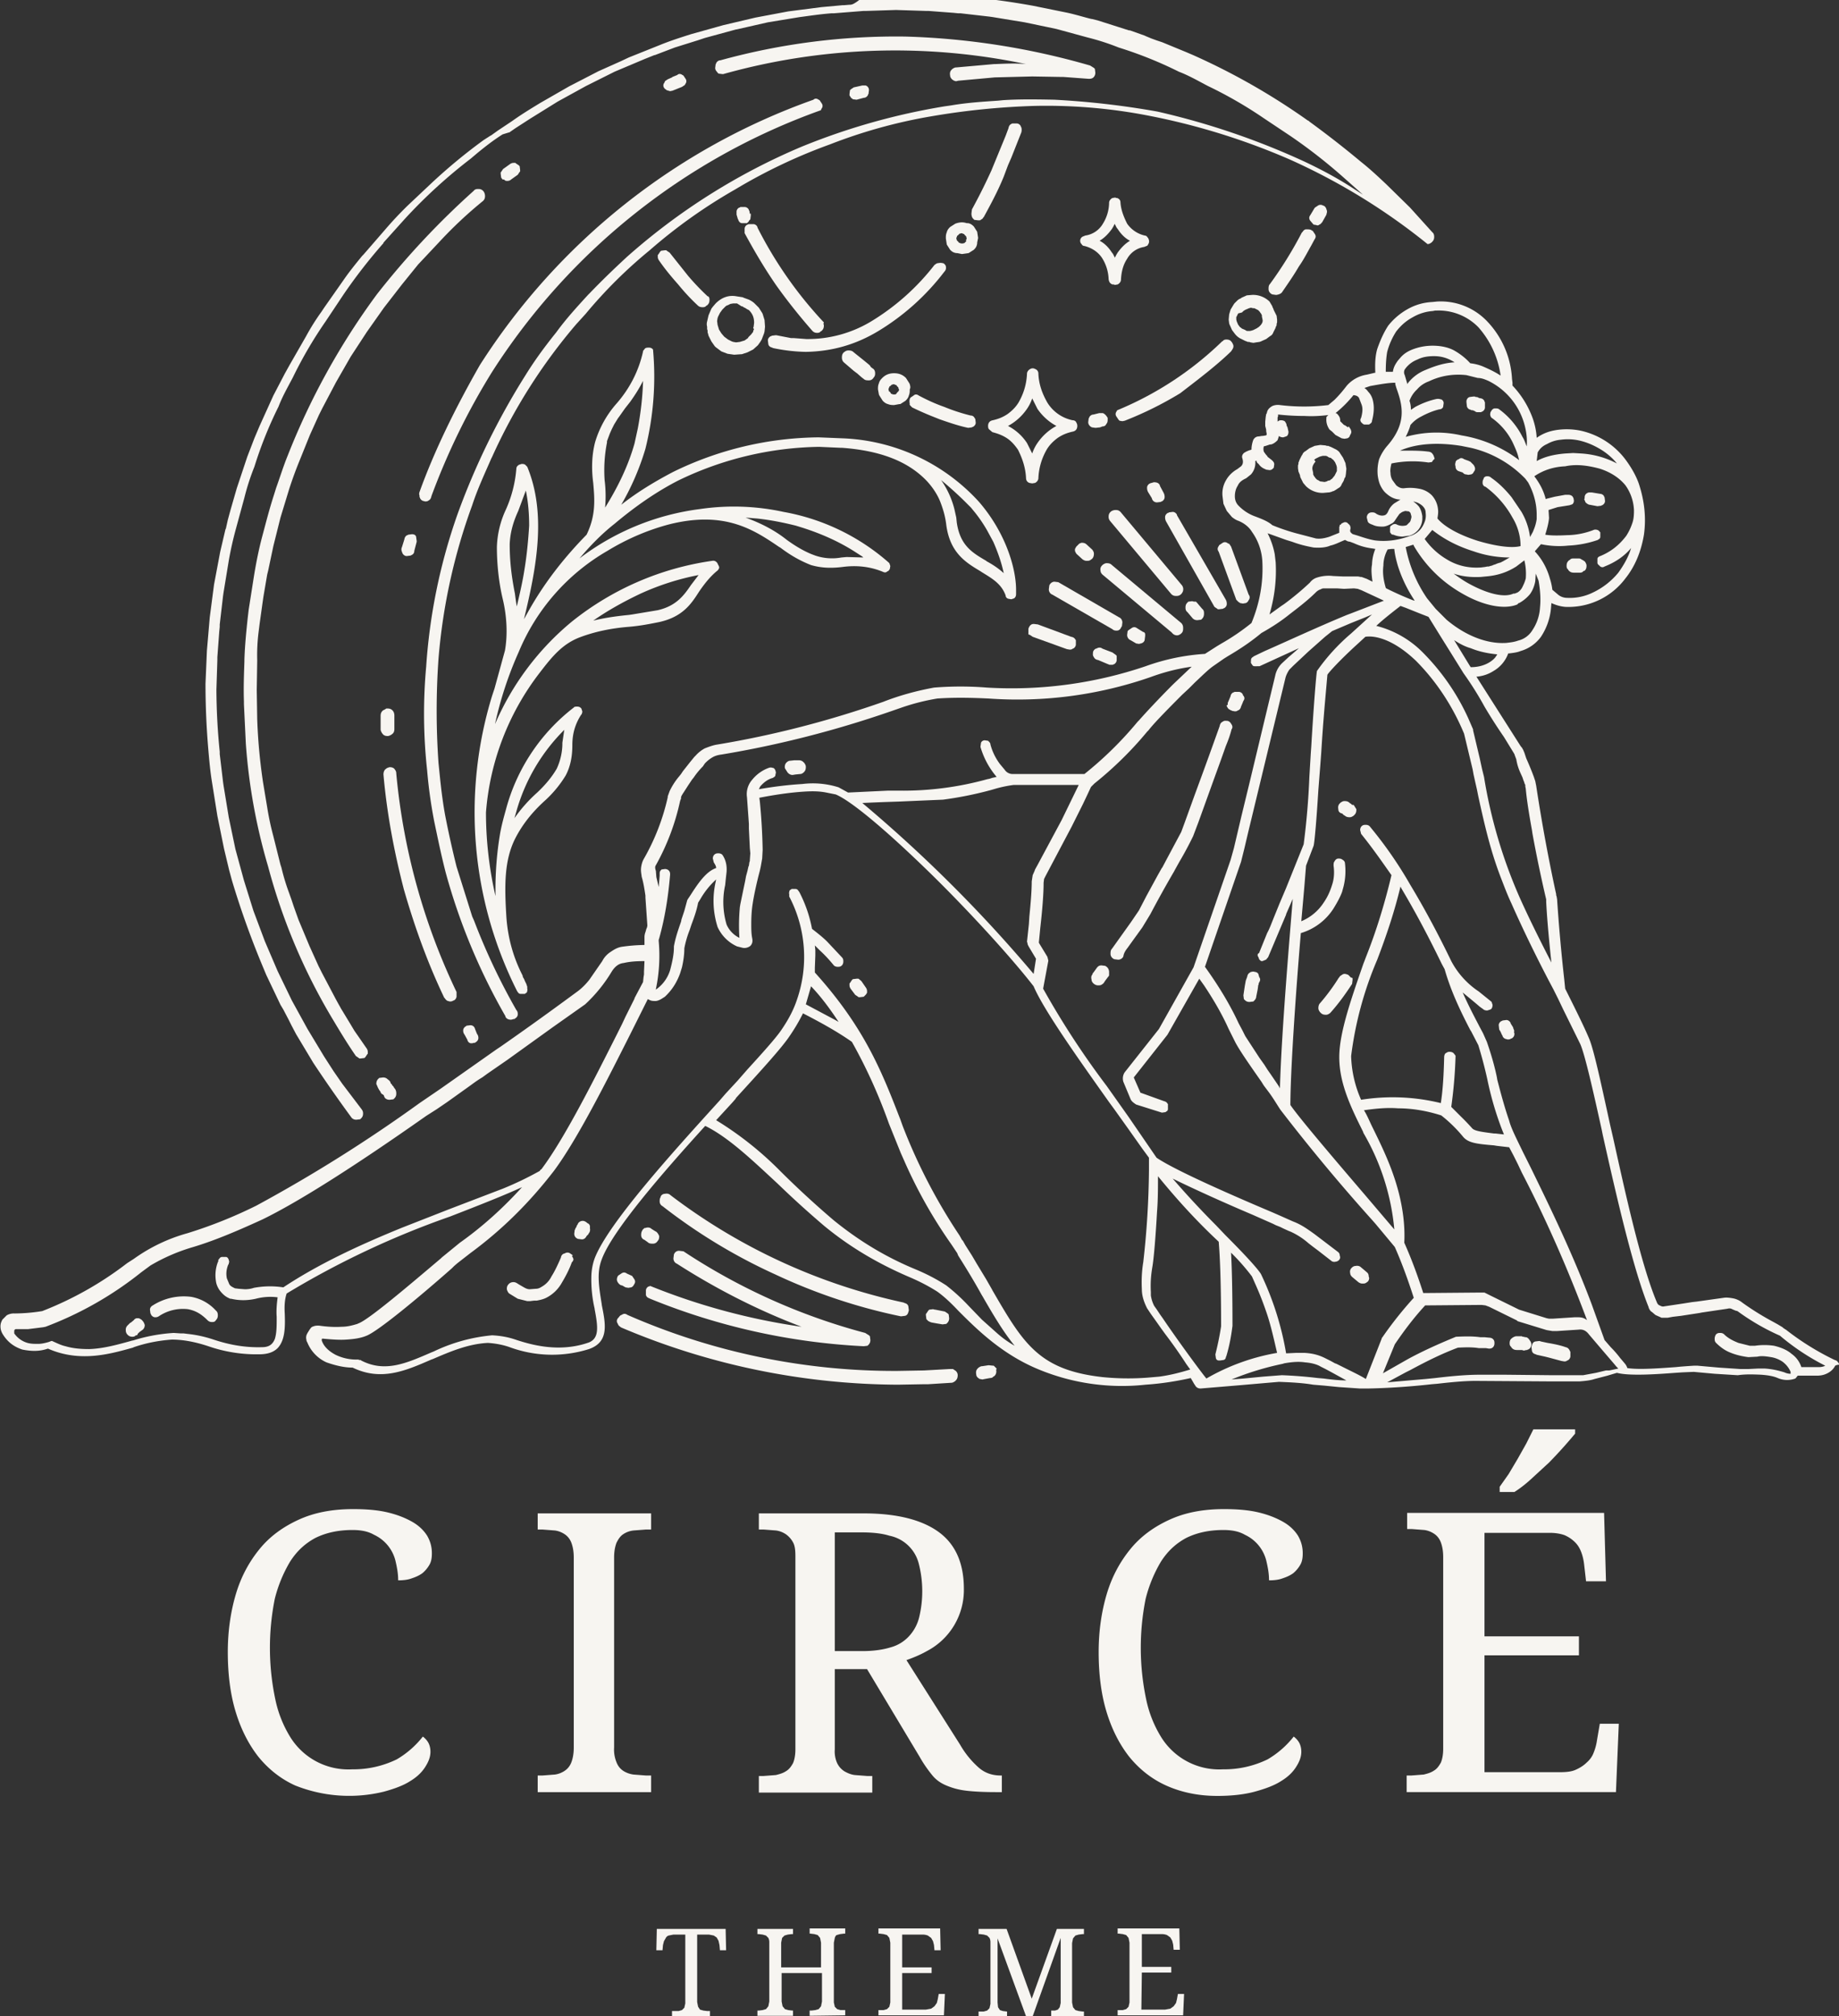
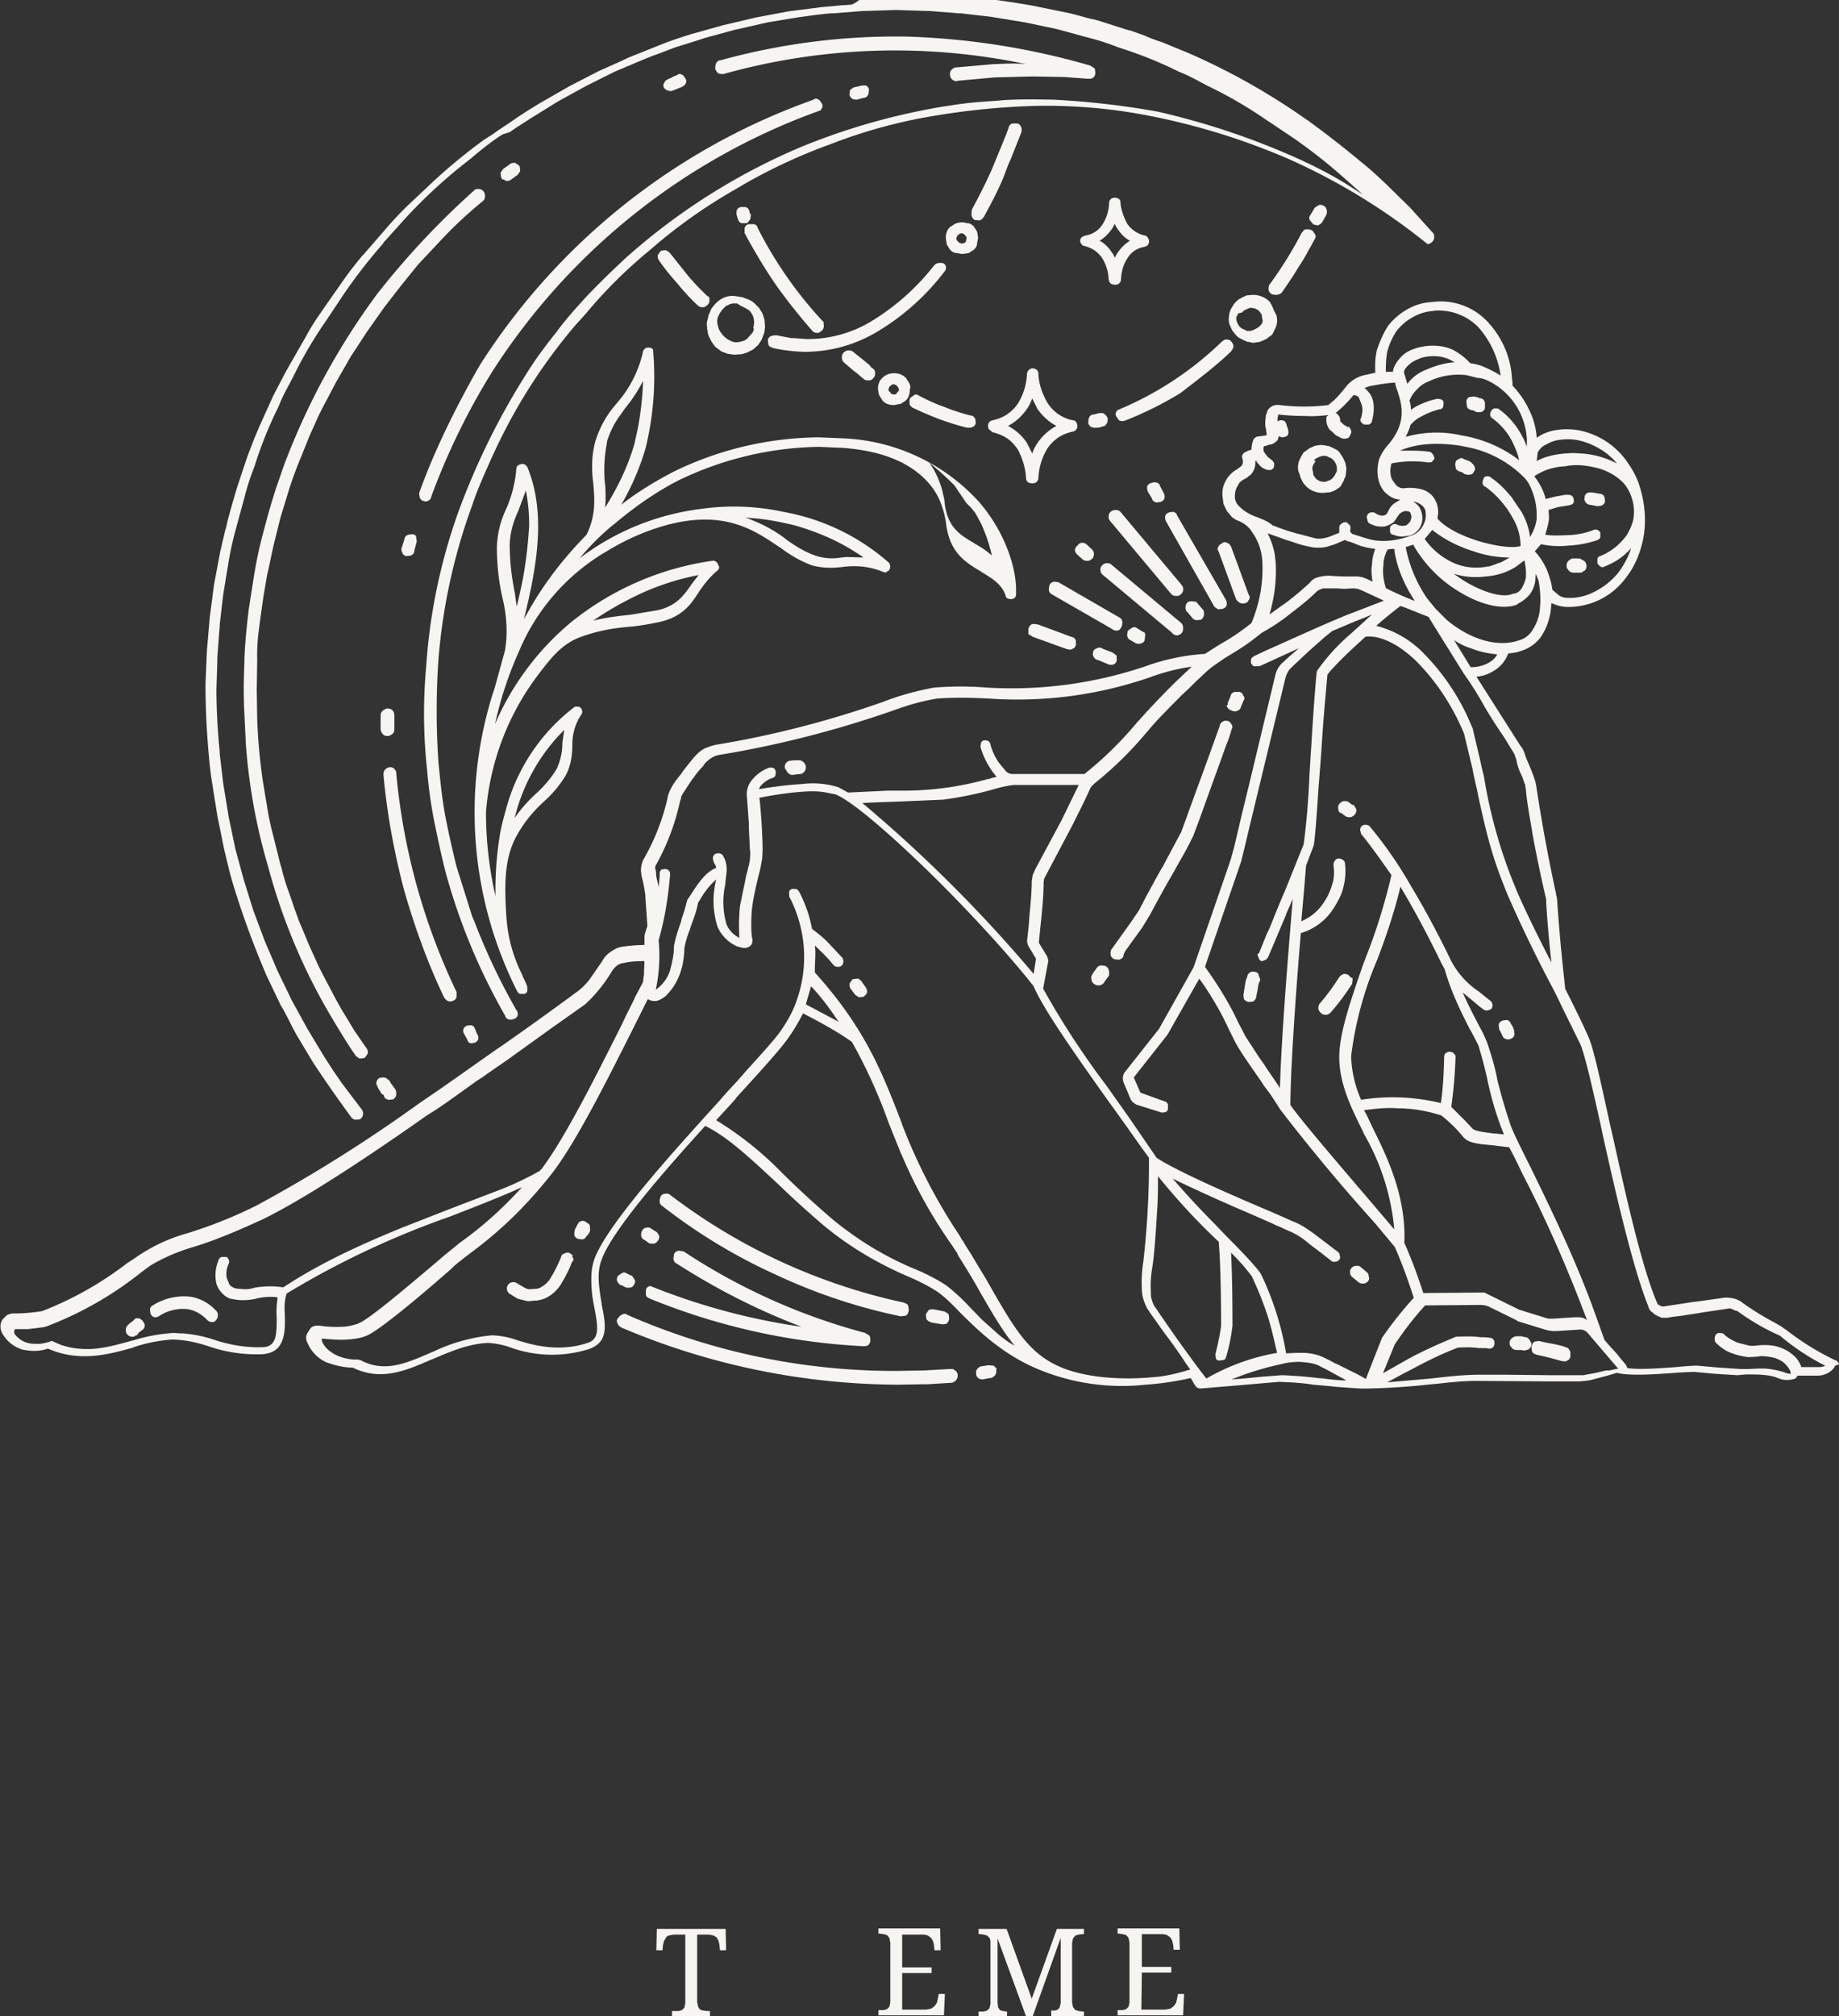
<svg xmlns="http://www.w3.org/2000/svg" version="1.1" id="Calque_1" x="0" y="0" viewBox="0 0 387.5 424.6" style="enable-background:new 0 0 387.5 424.6" xml:space="preserve">
  <rect x="0" y="0" width="387.5" height="424.6" fill="#333333" stroke="none" />
  <style>.st0{fill:none}.st1{fill:#f7f5f1}</style>
  <path class="st0" d="m280.6 289-1.3-.7-.4-.2-.6-.3c-.8-.5-2-.8-3.3-.9-1.3-.2-2.6-.1-4.4.2l-.3.1c-3.6.7-7.2 1.8-10.8 3.3l2.5-.2 4.2-.4 3.9-.3c2.6.1 5.1.3 7.6.6l1.2.1 4.8.4-3.1-1.7zM269.1 285c-.7-3-1.3-5.6-2.1-8.1-.8-2.4-1.6-4.4-2.4-6.2l-.8-1.8a58.4 58.4 0 0 0-4.4-5c.2 3.7.3 8.9.3 15.4-.3 2.5-.7 4.5-1.3 6.4l-.1.2c0 .2-.1.5-.5.6l-.7.1h-.3c-.2 0-.5-.1-.6-.5l-.1-.7v-.1c.5-2 .9-3.9 1.2-5.9 0-8.4-.2-14.4-.5-17.8l-.1-.1c-4.6-4.4-8.7-8.9-12.7-13.7 0 2.4 0 5.1-.2 7.5-.3 5.4-.7 10.1-1 11.7-.3 1.8-.4 3.4-.3 5.2v.7c.1.7.3 1.5.7 2.2l.5.7.2.3.6.9.5.7 8.7 12.3.4.5c3.5-2.3 8.4-4.1 15-5.5zM284.8 169.5v.1zM383.3 288.2c.6 0 1-.1 1.4-.3a48.9 48.9 0 0 1-9.4-6.2l-.1-.1-.2-.1-1.9-1c-2.2-1-4.4-2.4-6.9-4.1l-.4-.1-.7-.3a897.4 897.4 0 0 0-6.4.7l-.5.1-3.9.6-1.7.2-1.1.2h-1.3l-.2-.1-.9-.4-.2-.1-.7-.6c-.4-.3-.6-.7-.7-.9v-.1c-3.1-7.7-6.5-22-9.7-36.4l-.2-1c-1.7-7.7-3.5-15.6-4.5-18a118.9 118.9 0 0 0-4.7-9.6l-1-2a313 313 0 0 1-11.1-23.6c-2-5.5-3.2-10.6-4.7-17l-.3-1.5-.3-1.3-.4-1.8-.2-1.1-1.8-7.5a46.5 46.5 0 0 0-10.2-15.4c-5.4-5.2-9.4-5.1-10.6-5l-1.3 1.2a55.4 55.4 0 0 0-6.7 6.8 79.5 79.5 0 0 0-.9 10.5l-.2 2.8-.2 3.1-.2 2.7-.4 5.1c-.4 6.5-.8 11.1-1 11.8l-.8 2.1-.8 2.1-.3 3.7-.1 1.2a251 251 0 0 0-.6 6.8c1.9-.8 3.4-2 4.7-3.9.8-1.3 1.4-2.5 1.8-3.8a9 9 0 0 0 .3-4c0-.3 0-.7.2-.9.2-.4.5-.6.8-.6.2 0 .5 0 .8.2.4.2.6.5.6.8a13.5 13.5 0 0 1-2.4 9.5l-1 1.3-2.1 2c-1.2.9-2.5 1.5-3.8 1.9A588 588 0 0 0 272 233c1.5 2.2 6.5 8.3 15.6 18.8l5.7 6.7.6.7a49.1 49.1 0 0 0-6.5-20.3l-.1-.3c-2.6-5.2-5-10.2-5-15.7 0-5.1 2.5-12.2 5.1-19.7l.2-.5.3-.8c2.2-5.6 4-11.4 5.4-17.3-1.9-2.7-3.9-5.7-6.4-8.7-.2-.3-.2-.6-.2-.8 0-.3.1-.6.3-.8.3-.3.6-.3.9-.3.3 0 .6.1.8.3 3.4 4.2 6.2 8.2 8.6 12.4 2.9 4.8 5.8 10.2 8.6 16 1.2 2.5 3.1 4.5 5.8 6.4l2.6 2.1.1.1.2.6c0 .4-.1.7-.3.9l-.2.1-.6.2c-.4 0-.7-.1-.9-.3a3 3 0 0 0-.7-.5l-.7-.6-1.2-1-1.7-1.4a74 74 0 0 0 3.4 6.9l.1.2.8 1.5.8 1.8c.9 2.6 1.6 5 2.1 7.4l.1.6c.7 2.7 1.4 5.7 2.5 8.6.4 1.6 1.7 4.1 2.9 6.6l1.1 2.2.6 1.2c4 8 8.8 18 12.8 28.7l2.7 7.5 1.3 1.5 2 2.3.6.7.5.6.4.8c2.5.3 7.3 0 10.2-.2l1-.1 1.3-.1 1.5-.1h.8l4.5.4 4.5.3h1.7l2-.1h1.5c1.5.1 2.8.4 4.1.8l1.3.3v-.4c-.3-.8-.7-1.4-1.4-1.9-.3-.2-1.4-1-2.7-1.2a7.3 7.3 0 0 0-2.9-.1l-1.9.1a13 13 0 0 1-3.9-1c-1-.4-2-1.1-2.9-2-.3-.3-.3-.6-.3-.9 0-.4.2-.8.3-.9.3-.3.6-.3.9-.3.3 0 .6.1.8.3.6.6 1.3 1.1 2.3 1.5l.7.3 2.4.6h1.1l.4-.1c1.6-.1 2.6-.1 3.6.1 1.7.5 2.8 1 3.7 1.7 1 .7 1.6 1.6 2.1 2.9v.1h3.6zm-98.5-81.8-.1.8a42.6 42.6 0 0 1-4.5 6l-.1.1-.1.1c-.2.1-.4.3-.8.3s-.8-.1-1.1-.4l-.1-.1-.1-.1c-.1-.2-.3-.4-.3-.8 0-.5.3-.9.4-1.1 1.5-1.7 2.8-3.4 3.9-5.3l.2-.2v-.1l.6-.4c.4-.1.7-.1 1.2.1l.4.4.2.2.1.1v.4zm.6-34.8-.2.1c-.2.1-.4.3-.8.3s-.8-.1-1.1-.4h-.1a.2.2 0 0 1-.2-.2l-.1-.1-.1-.1h-.1c-.2-.1-.6-.3-.7-.9-.1-.4 0-.9.3-1.2l.1-.1.1-.1c.2-.1.4-.3.8-.3s.8.1 1.1.4l.1.1h.1l.2.2.1.1H285.2l.1.1.5.8v.1c0 .6-.1 1-.4 1.2zm33.7 46.2v.1c0 .5-.4.8-.6.9h-.1c-.2.2-.5.2-.7.2l-.4-.1a1 1 0 0 1-.7-.6v-.1l-.2-.3v-.1l-.1-.1v-.1l-.1-.2-.3-.5-.1-.9c0-.5.4-.8.6-.9h.1l.1-.1.8-.1c.5 0 .8.4.9.6v.1l.5.8.1.3v.1l.1.1v.5l.1.3v.1c0-.1 0-.1 0 0zM276.2 98.7l.1.5v.3l.2.4.1.1.2.3.1.1.1.1.1.1.2.1.2.1.4.2h.1l.7.1.4-.1.2-.1.2-.1h.2l.2-.1.1-.1.3-.2.4-.5.1-.1.1-.2.1-.2.1-.2.2-.4V98l-.1-.4-.3-.7-.1-.1-.2-.3-.5-.4-.1-.1h-.2l-.2-.1-.2-.1-.1-.1-.3-.1h-.7l-.4.1-.3.1-.4.2-.2.1-.2.1-.1.1-.2.1-.1.1c-.2 1-.3 1.6-.2 2.2z" />
-   <path class="st0" d="m340.4 287.6-.5-.6-1.8-2.1-.6-.7-2.9-3.4c-.6-.7-1.3-1-2.1-1l-4.6.3h-1l-1.2-.2-6.2-1.9v-.1l-5.9-2.9-.8-.3-.8-.1-11.9.1a91.5 91.5 0 0 0-6.4 8.2l-2.5 6.1a84.2 84.2 0 0 1 15.4-7.7h.1c2.1-.1 3.6-.1 5 .1h.9l1 .1c.3 0 .6.1.8.3.3.3.3.6.3.9 0 .3-.1.6-.3.8-.3.3-.6.3-.9.3l-.6-.1h-1.5c-1.2-.2-2.6-.2-4.4-.1a86.6 86.6 0 0 0-10 4.7l-1 .5-3.9 2.1 8.1-.7 2-.2a86 86 0 0 1 9.3-.7h5.5l9.5.1h6.9l2.7-.5 2.1-.5.5-.1 1.9-.4c.1-.1 0-.2-.2-.3zm-17.9-4.2a1 1 0 0 1-.6.7h-.1l-.1.1h-.2l-.4.1h-.2l-.3-.1h-1c-.4 0-.8-.1-1.1-.4l-.1-.1-.1-.2c-.1-.2-.3-.4-.3-.7 0-.2 0-.8.5-1.1l.1-.1c.1-.1.4-.3.8-.3h1.2l.1.1h.2l.4.1h.2c.3.1.6.3.7.6l.1.1c.2.4.4.8.2 1.2zm8.4 2.2c0 .5-.4.7-.6.8h-.1c-.2.2-.5.2-.6.2l-.6-.1-2.6-.7-.8-.2-1.8-.4-.2-.1c-.4 0-.6-.3-.8-.7l-.1-.8v-.1l.1-.3c0-.4.3-.7.7-.8l.8-.1h.1l.3.1 1.4.3c1.8.3 3 .6 3.8.9.6.1.8.6.9.8l.1.2v1zM247.7 284.1l-2.4-3.4-.8-1.1-1.2-1.7-1-1.4-.4-.6-.4-.6a8.3 8.3 0 0 1-1.1-4c-.1-2 0-3.9.3-5.7.3-1.5.7-6.1 1-11.5.2-2.3.2-5.1.2-7.8v-2.7l-1.4-1.9a116.8 116.8 0 0 0-5.9-8.3l-1.1-1.5a196.3 196.3 0 0 1-15.9-24.4 276.6 276.6 0 0 0-22.9-24.9 95.2 95.2 0 0 0-18.8-15.5l-2-.4c-1.5-.2-3-.3-4.6-.2-3.2.2-6.4.6-9.5 1.3l.1.6a127.1 127.1 0 0 1 .6 10.3l-.1 1.8a57 57 0 0 1-.3 1.7l-.2.9c-.7 2.6-1.3 5.5-1.5 6.9a27.2 27.2 0 0 0-.1 7.3 2 2 0 0 1-.4 1.6c-.5.5-1.1.5-1.6.4l-1.2-.3a8.2 8.2 0 0 1-4.1-4.1c-1-3.2-1.1-6.4-.4-9.5l.1-.5c-1.2.9-2.4 2.8-3.3 4.1l-.4 1a30 30 0 0 1-1.4 4.6l-.4 1.2c-.4 1.2-.8 2.4-1.1 3.8 0 1.3-.2 2.7-.5 4l-.4 1.3c-.7 2-1.7 3.5-3.2 4.9-.5.4-1.1.8-1.9.9-.4 0-.8 0-1.3-.2l-.4-.2-.3.6-.4.8-1.4 2.8-1.7 3.4c-4.6 9.2-11 21.9-16 28.6a84.9 84.9 0 0 1-20.3 19.4l-.7.6-.5.5c-6.9 6-15.6 13.3-18 14.2-1.3.5-2.6.7-4.2.8-1.4.1-3 0-5-.2h-.1l-.1.1v.3a5.3 5.3 0 0 0 2.9 3c1.3.7 2.9 1 4.8 1l.2.1H75.9l.1.1c4.9 2.6 9.5.6 14.8-1.7l.5-.2a36 36 0 0 1 12.3-3.4c1.9.1 3.6.4 5.2 1 3.1 1 9 2.7 15.2.5 2.2-.9 1.9-3.2 1.2-7v-.1a27 27 0 0 1-.7-6.5c0-1.4.2-2.7.7-4.1 2.8-7.3 16.4-22.2 26.3-33.2l1.3-1.5 2.5-2.7 2.1-2.4c3.2-3.6 5.7-6.4 7-8.1a25.5 25.5 0 0 0 4.9-13.7v-3.8c-.3-3.7-1.3-7.3-3.1-10.8v-.5c0-.1-.1-.3 0-.4 0-.4.3-.5.4-.6l.1-.1h.8c.4 0 .6.3.7.5l.1.1c1.3 2.5 2.2 5.1 2.7 7.8 1.4 1 2.3 1.8 3.2 2.7l3.1 3.3c.3.3.3.6.3.9 0 .3-.1.6-.3.8-.3.3-.6.3-.9.3-.3 0-.6-.1-.8-.3-.9-1.1-1.8-2.1-3-3.2l-1-1 .1 1v1.1l-.1 2.6v1c10.3 11.4 13.9 20.6 17.8 30.4l.2.5.5 1.4a94.1 94.1 0 0 0 12.5 24l.2.2.5.9.7 1.1.7 1.1 1 1.7 2 3.3 1.2 2.1.1.2c6.5 11.2 9.8 16.8 23.2 18.3l5.4.3c1.6 0 2.9 0 4.3-.2l2.3-.2c2.3-.3 4.3-.9 6.3-1.7l-.8-1.1-2-2.9zm-126.5-18.7a33.4 33.4 0 0 1-2.4 4.7 6.8 6.8 0 0 1-3.3 3.2c-.8.4-1.6.6-2 .6h-.6l-.8.1h-.6c-.6-.1-1.3-.2-2-.5-.5-.2-1.1-.5-1.8-1.1l-.2-.2c-.2-.2-.3-.5-.3-.8 0-.4.1-.7.4-1 .1-.1.4-.4 1-.4.4 0 .8.1 1 .4l.5.3.7.4c.5.3.9.4 1.2.4l1.3-.1 1.2-.4c.9-.5 1.6-1.3 2.1-2.2.7-1.1 1.2-2.3 1.7-3.3l.3-.7c0-.5.4-.7.6-.8h.1c.5-.3.8-.3 1.3 0l.3.2.1.1.3.2c-.2.3 0 .6-.1.9zm2.9-5.9s0 .1 0 0l-.2.3-.1.1-.1.1c-.3.6-.7.7-1 .7l-.8-.1c-.3 0-.8-.4-.8-1.1l.1-.8.1-.1v-.1l.1-.2.1-.1v-.1l.1-.1v-.1l.1-.2.1-.1c.1-.3.4-.8 1.1-.8.5 0 .8.3 1 .5.3.1.5.4.6.8 0 .7-.1 1.1-.4 1.4zm58.6-50.4-.2.3-.3.3-.2.2-.8.1h-.3l-.1-.1-.6-.4-.9-1.2c-.3-.4-.3-.7-.3-.9v-.3l.1-.1.4-.6.2-.2.8-.1h.4c.3.1.5.4.6.5l.9 1.2c.3.4.3.7.3.9v.4zM223.6 172.8l3.6-7.4h-13.7c-1.6.2-2.9.5-4.2.9l-.7.2a77 77 0 0 1-10 2l-9.3.4-3 .1-2.5.1-2.2.1a278.4 278.4 0 0 1 36.1 36l.5-3.2-1.5-2.5c-.1-.1-.3-.5-.3-.8l-.1-.3.4-3.7.1-1.6c.2-2.9.5-5.4.5-7.4l.2-1.3.4-.9.1-.3.4-.8c2.3-4.1 3.9-6.9 5.2-9.6z" />
  <path class="st0" d="M206.7 272.7c-1.6-2.9-3.2-5.5-4.9-8.2l-.2-.5-1-1.5-.2-.3-.5-.7a101 101 0 0 1-9.4-16.8l-.8-1.8-2.5-6.2c-2.1-5.9-4.7-11.6-7.8-17.2-3-2.1-6.4-4-10.3-6a30 30 0 0 1-2.9 4.9c-1.7 2.5-5.9 7.1-11.2 12.9l-.1.2-.7.8-2.3 2.5-1.1 1.2c4.5 2.4 8.8 6.3 13.3 10.5l1.9 1.8c3.3 3.2 6.2 5.9 9.6 8.8a71.4 71.4 0 0 0 17.2 10.3c2.4 1 4.5 2.1 6.5 3.4 1.9 1.5 3.4 2.9 4.7 4.3l2.8 2.9 2.8 2.5c1.3 1 2.6 2.1 4 3-2.3-2.8-4.3-6.3-6.7-10.3l-.2-.5zM138.5 186.6l.2-2.4v-.5c0-.3.2-.6.3-.7l.1-.1.7-.1c.3 0 .6.1.8.3.3.3.3.6.3.9-.4 4.7-1.1 9.1-2.3 13.4l-.1.3v1a50.5 50.5 0 0 1-.6 10.1v.1l.4-.3c1.2-1 2.1-2.3 2.6-3.8.5-1.8.8-3.4.8-4.8.3-1.7.8-3.3 1.5-5.2l.1-.5.6-1.8.3-1.1.3-1.1.1-.2.6-.9c1.5-2.5 3.3-5 5.4-5.7a2 2 0 0 0-.5-1.2c-.2-.3-.2-.6-.2-.8 0-.3.1-.6.3-.8.3-.3.6-.3.9-.3.3 0 .6.1.8.3.8 1 1 2.2.9 3.6l-.2 1.8-.1 1c-.6 2.8-.5 5.7.3 8.3.5 1.1 1.4 2 2.7 2.8l-.1-2.7.2-3.8.1-.6.6-2.9.4-1.9.2-1.1.3-1.1.2-.9.1-.2.1-.7.1-.3v-.2l.1-1.4-.1-1.1-.2-4.1v-1l-.4-5.6c-.2-1.3.2-2.7 1.1-3.7a8 8 0 0 1 3.5-2.5c.2-.1.4-.1.8 0 .2 0 .5.2.6.6l.1.4-.1.4c0 .4-.3.5-.4.6l-.1.1c-1.1.4-2 1-2.7 1.8l-.3.6c2.9-.6 5.9-1 9.2-1.1 2.6-.3 5.1-.1 7.6.7l2 1.1 8.4-.4h2.2l9.2-.4c3.4-.5 6.5-1.1 9.5-2l.5-.1.6-.2.5-.1.4-.1a17 17 0 0 1-3.4-6.3v-.1l.1-.7c0-.2.3-.6.8-.6l.7.1.1.1.1.1c.1.1.3.3.3.6a14.2 14.2 0 0 0 3 5.3 2 2 0 0 0 1.7.9h15.1l.4-.4c3.6-2.8 7.1-6.3 10.8-10.6l.3-.3a183.8 183.8 0 0 1 11.1-11.3c-2.9.4-5.7 1.1-8.7 2.2a87.8 87.8 0 0 1-34.1 4.5c-2.2-.1-6.5-.3-10.8 0a59 59 0 0 0-7.5 1.9l-2.6.9a211 211 0 0 1-35.4 9c-.8.1-1.4.3-1.9.6a7 7 0 0 0-1.6 1.3l-.2.3-.2.3-1.9 2.3-.4.5-.4.6-.4.6c-.3.5-.7.9-.9 1.4l-.2.3-.3.5-.1.3V168.9l-.1.2-.1.3a52.7 52.7 0 0 1-5.4 14.4l.1 1.3c.5 0 .7.7.8 1.5zm27.3-25.9c.1-.1.4-.4.8-.4l.9-.1h.8c.4 0 .8.1 1.1.4l.1.1.1.1c.1.2.3.4.3.8s-.1.8-.4 1.1c-.1.1-.4.4-.8.4l-1 .1-.6.1c-.4 0-.8-.2-1.1-.6l-.5-.7c-.2-.5-.1-1 .3-1.3zM114.2 246.1l.1-.2h.1l.1-.1a220 220 0 0 0 15.8-28.2l1.2-2.4.7-1.5.7-1.4 1.2-2.4v-.1l1.8-3.4.1-1 .1-.6v-.6l.1-2.2c-1.8 0-3.2.1-4.4.4-1.1.2-1.8.8-2.5 1.8a25.5 25.5 0 0 1-5.6 6.9l-6.8 4.8-9.6 6.9-4.2 2.9-1.1.8-3.2 2.2-4.2 3-2.2 1.5-1.1.7-1.1.7a289.6 289.6 0 0 1-34.5 21.8c-6 2.8-10.6 4.6-14.9 5.9a39 39 0 0 0-10.6 5.2A77 77 0 0 1 10 279l-.5.1-1.6.2-1.6.2H3.7l-.2.1-.1.2v.6c.5.9 1.5 1.6 2.8 2 .7.2 1.4.3 2.1.2h.2c.7 0 1.4-.2 2.2-.4l.5-.2h.2l.2.1 2.6 1c1.7.5 3.4.7 5 .6 3.1-.1 6.1-.9 9.1-1.8h.1c2.6-.9 5.5-1.4 8.6-1.6l1.5.1h.6l.8.1c1.8.2 3.6.6 5.5 1.2 3.5 1.2 6.8 1.7 10.2 1.6 1.4 0 2.2-.5 2.7-1.7.4-1.2.4-2.8.4-4.4v-.3c-.1-1.2 0-2.6.2-4.1a12 12 0 0 0-4.6.3c-1.7.4-3.4.4-5.2 0h-.2l-.2-.1c-.7-.3-1.2-.7-1.8-1.4a4 4 0 0 1-1-2.2c-.2-1.5-.1-2.8.4-4l.1-.2v-.3l.1-.1.1-.1c.1-.1.2-.3.5-.4h.9c.2 0 .5.2.6.6l.1.4-.1.4v.1l-.1.1c-.4 1-.5 1.9-.3 2.9l.5 1.2c.2.4.6.6 1 .8l.2.1.8.1 1.3.1c.7 0 1.3-.1 1.9-.3 2.2-.4 4.2-.4 6.2-.1 7.7-5.1 16.5-9.1 25.1-12.6l9.7-3.8c4.1-1.6 8.3-3.2 12-4.8a80 80 0 0 0 7.7-3.7l-.4.3zm-84.2 34-.7.5-.4.4-.3.3h-.1c-.2.1-.4.3-.7.3-.4 0-.7-.1-1-.4-.4-.4-.4-.7-.4-1.1 0-.4.1-.7.4-.9l.5-.5.2-.1.6-.5c.2-.3.5-.4.7-.4h.2c.3 0 .6.1.7.3l.1.1.1.1c.4.4.4.7.4 1.1.1.3 0 .6-.3.8zm15.6-4c.4.3.4.8.4 1 0 .4-.1.7-.4 1-.1.1-.3.4-.7.4h-.2c-.3 0-.6-.1-.9-.4a7.4 7.4 0 0 0-4.1-2.3c-2.2-.2-4.2.3-6 1.4-.4.3-.7.3-.9.3-.5 0-.8-.4-.9-.6v-.1l-.1-.1-.1-.8c0-.5.4-.8.6-.9a12.4 12.4 0 0 1 8.1-1.8c2 .3 3.9 1.4 5.2 2.9zM176 214.8l.7.4c-2.2-3.2-4-5.5-5.7-7.5l-1.1 3.8 6.1 3.3zM289.8 257.7l-.7-.8-3.5-4.1c-5.2-6-14.1-16.5-15.9-19.2-.8-1.2-1.6-2.6-2.6-3.9l-.9-1.2-.5-.8c-2.8-4-4.6-6.6-5.5-8.3l-1.4-2.8a63.4 63.4 0 0 0-6.2-10.6l-6.7 11.8-7.1 9 1.4 3.2 5 1.8c.4 0 .6.3.7.5l.1.1v1c0 .4-.3.5-.4.6l-.1.1-.7.1h-.1l-5.4-1.7c-.6-.3-1-.7-1.2-1.2l-1.5-3.6c-.2-.7-.1-1.4.3-2l7.2-9.1 7.3-13 7.8-22.6.7-2.5 1.6-6.8 1.7-7 4.1-17.1 1.3-5.4a6 6 0 0 1 1.4-2.6l1.4-1.3 1.4-1.2.8-.7a185 185 0 0 0-8.3 3.8h-1c-.4 0-.5-.3-.6-.4l-.1-.1c-.2-.3-.2-.5-.1-.6v-.2c0-.4.3-.6.5-.7l.1-.1 2.3-1.1c3.8-1.8 11-5 17.3-7.6l.8-.3 7-2.7-.4-.2-4.3-2-.8-.3-.8-.1-2.1.1-1.5-.1h-2.5c-.4 0-.7 0-.9.2a2 2 0 0 0-1 .6c-1.8 1.8-3.8 3.3-5.5 4.6a47.9 47.9 0 0 1-6 4c-1.8 1.5-3.9 3-6.6 4.6l-.5.3-.8.5-2.3 1.6-3.8 3.4-1.3 1.3-1.4 1.3c-3.8 3.8-6.1 6.2-7.1 7.5l-.3.3c-3.4 4-7.1 7.7-11.1 10.9l-.1.1-.3.3-.2.2-.1.1-.1.2-.7 1.5-.9 1.9-.7 1.4-1.7 3.4-5.5 10.4-.3.6-.1.8c0 2.5-.3 6.1-.7 9.5l-.3 3.1.1.2 1.7 2.8c.2.3.2.6.2.8l-1.1 5.9c1.8 4.2 7.7 12.5 13.4 20.5l4.6 6.5 3.5 5.1 2.4 3.5c4.2 2.8 17.4 8.4 24.4 11.5l1.6.7a34.4 34.4 0 0 0 3.2 1.4c1.3.5 2.4 1.3 3.4 2l.7.5 5 3.8c.1.1.3.3.3.7.1.5-.1.8-.2 1-.1.1-.3.3-.7.3a1 1 0 0 1-.9-.2l-2.7-2.1-1.2-.9-.9-.7-.4-.3c-1.1-.9-2.2-1.6-3.3-2.1l-.5-.2-1.1-.5-.6-.3-1-.4-.6-.3-4.3-1.9c-4.5-1.9-11.5-5-16.8-7.6 2.1 2.5 5 5.6 9.1 9.8l2 2.1a70 70 0 0 1 7.5 8.2 74.2 74.2 0 0 1 5.3 16.7l2.1-.1h1.8c1.5.1 2.8.5 4.3 1.1l1.2.6.9.5.3.1 1.8.9 4.4 2.3 3.3-8.4.1-.3.1-.1c2.3-3.2 4.5-6.1 6.4-8.4-1.1-3.4-2.4-7.1-4-10.7-.3-.7-1.8-2.5-3.8-4.7zm-31.4-109.3V148.1l.1-.2.5-1.2c0-.5.4-.7.6-.8h.1l.1-.1h1c.5 0 .7.4.8.6v.1c.3.4.3.8.1 1.2l-.2.5-.3.7c0 .5-.4.7-.6.8h-.1c-.2.2-.5.2-.6.2l-.6-.1-.1-.1h-.1l-.2-.1-.1-.1h.2l-.3-.3-.2-.3v-.1l-.1-.4c0 .1 0 0 0 0zm-24.9 57.3-.6.8-.4.6c-.1.1-.4.4-.9.4h-.3c-.4 0-.8-.3-.9-.4-.1-.1-.4-.4-.4-.8-.1-.5-.1-.9.2-1.1v-.1l.1-.2.1-.1.8-1.1c.2-.2.4-.4.9-.4l.8.1c.2.1.7.3.8 1.2V205.5l-.2.2zm1.9-3.7-.8-.1c-.3 0-.8-.4-.8-1.1 0-.3 0-.8.3-1.1l.5-.7 1-1.4 2-2.8.5-.7 1.5-2.2.2-.3.1-.2 1.3-2.5.1-.2 2.4-4.4.9-1.6.1-.1.9-1.7 3.1-5.8.7-1.9 2.1-5.8 1.8-4.9 1.2-3.3.9-2.5 1.4-3.9c0-.6.4-.8.6-.9.4-.3.7-.2.8-.2h.1c.5 0 .8.4.9.6.3.5.3.8.1 1.2a140.7 140.7 0 0 0-2.3 6.6l-1.2 3.3-3.5 9.7-1.1 2.9-2.9 5.4-1 1.8-.1.2-1.1 2a234 234 0 0 0-3.9 7 26 26 0 0 0-1.7 2.8l-2.6 3.6-.5.7-1.1 1.6c.1.4-.2.9-.9.9zm52.7 67.9c-.1.1-.4.4-.9.4h-.3c-.3 0-.7-.3-.9-.4l-1.2-1c-.1-.1-.4-.4-.4-.8-.1-.4 0-.8.3-1.1.1-.1.4-.4.8-.4.4-.1.9 0 1.2.3l.6.5.7.6c.2.2.3.3.3.8v.3c.1.3 0 .6-.2.8zM201 107.2l.4 1.8.1 1c.7 4.9 3.4 6.4 6.2 8.1l.1.1c1.3.6 2.5 1.5 3.6 2.5-.4-2-1.1-4.1-2.2-6.6l-1.3-2.4c-.7-1.3-1.6-2.5-2.5-3.7l-.9-1.1-1-1a49.8 49.8 0 0 0-5.4-4.9c.8 1.1 1.4 2.2 1.9 3.3l1 2.9zM109.1 107.7a17.7 17.7 0 0 0-1.8 7c0 3.2.3 6.4 1.1 10.4l.1.8.2 1.4.1.5a95.4 95.4 0 0 0 2.5-16.9c0-2.5-.2-5-.7-7.4-.2 1.2-.8 2.6-1.5 4.2zM133.2 129.5l1.8-.3 3.6-.6c3.9-.9 5.5-3.2 7-5.3l1.6-2.1a59.4 59.4 0 0 0-22.2 9.7c2.1-.5 4.4-.9 7.5-1.2l.7-.2zM113.2 167c1.8-1.7 3.1-3.3 4.1-5 .8-1.7 1.2-3.6 1.2-5.3v-.2l.4-2.7a37.7 37.7 0 0 0-10.1 17.2l-.4 1.5c1.4-2.1 3-3.9 4.8-5.5zM127.2 101.2c.3 1.7.3 3.6.1 5.8 2.9-4.4 4.9-8.8 6.2-13.5l.7-3.2c.7-3.3 1-6.6 1.1-10-.8 1.6-1.6 3-2.7 4.4l-1.1 1.4-1.2 1.7-.3.4-.8 1.3-.5 1-.4.9-.6 1.6-.2.4c-.3 2.5-.4 5.2-.3 7.8zM189.3 82.6s0-.1 0 0l.1-.2c.1-.1.1-.2 0-.2V82l-.1-.3v-.1l-.3-.3-.1-.2h-.1l-.2-.1-.3-.1-.3.1h-.1l-.3.3-.2.1v.1l-.1.2-.1.3.1.3v.1l.4.4v.1h.1l.2.1c.2.1.6.1.8 0h.1l.3-.3.1-.1zM165.9 113.8c1.8 1.3 3.5 2.3 5.2 3l.8.3c1.6.6 3.5.7 5.5.4l1.1-.1c1.1-.1 2.3-.1 3.5.1l-.2-.2c-.5-.3-.9-.7-1.4-.9a46.7 46.7 0 0 0-11.3-5.2l-1.3-.4a64 64 0 0 0-7.9-1.5l-2.5-.2c3.1 1.1 6 2.7 8.5 4.7zM234.9 54.2s0 .1 0 0l.4-.5.3-.5c.8-1.1 1.7-2 2.6-2.5a7 7 0 0 1-2.6-2.5l-.6-1v-.1l-.3.6-.3.5c-.8 1.1-1.7 2-2.6 2.5a7 7 0 0 1 2.6 2.5l.5 1zM159 68.9l.1-.8c0-1.1-.4-1.9-1.1-2.7l-.4-.2-.3-.2-.2-.1-.2-.1-.3-.2h-.2l-.1-.1-.8-.5h-.8l-.6.1-.2.1-.2.1-.2.1h-.1l-.3.2-.7.7c-.2.1-.4.4-.5.7l-.4.8-.1.3-.1.6.1.8.3 1 .5.8.6.7.8.6.8.4.3.1.6.1.8-.1 1-.3.7-.5.1-.2.1-.1.1-.1.3-.3.1-.1.3-.4.1-.1v-.2l.1-.2v-.1l.1-.2c-.2-.2-.1-.3-.1-.4zM217.5 95.5a9 9 0 0 1 1.1-2.2c1.1-1.6 2.5-2.8 4-3.6-1.5-.8-2.9-2-4-3.6l-1.1-2.2a9 9 0 0 1-1.1 2.2 11.3 11.3 0 0 1-4 3.6c1.5.8 2.9 2 4 3.6l1.1 2.2zM261.4 66.3l-.2.4v.1h-.1v.6l.1.4.3.7.1.1.2.3.5.4.7.3.4.2h.6l.4-.1.3-.1.6-.3.2-.1.1-.1.2-.1.1-.1c.6-.5.8-1.1.7-1.6v-.1l-.1-.4v-.3l-.2-.4-.1-.1-.2-.3-.1-.1-.1-.1-.1-.1-.2-.1-.2-.1a.8.8 0 0 0-.4-.2h-.3l-.4-.1-.4.1-.7.3-.2.1-.3.2-.1.1-.1.1-.1.1-.1.2c-.7 0-.7 0-.8.2zM202.1 51.1l.2.1c.2.1.6.1.8 0h.1l.3-.3.1-.1v-.1l-.1-.1.1-.1.1-.3-.1-.3v-.1l-.3-.3-.1-.1v-.1h-.1l-.2-.1-.3-.1-.3.1h-.1l-.3.3-.1.1h-.1v.1l-.1.2-.1.3.1.3v.1l.3.3.2.2zM317.5 135.5c.9-.1 1.8-.2 2.6-.5a5.3 5.3 0 0 0 3-2.2c1-1.5 1.5-3.1 1.6-4.8.2-1.9 0-3.9-.3-5.6l-.6-1.5-.1 1.6c-.2 1.2-.7 2-1.1 2.7a6 6 0 0 1-2.3 1.9h-.1l-.1.1-.2.2c-2.7 1.1-7 .3-11.4-2.2a27.5 27.5 0 0 1-10.3-10l-.2-.4-1.6.5.7 3.2a25.8 25.8 0 0 0 8.1 12.2c3.9 3.3 8.4 5.1 12.4 4.9h-.1z" />
  <path class="st0" d="M304.5 117.7c2.3 1.4 4.8 2 7.4 1.8l.8-.1.5-.1h.3l.3-.1.4-.1.2-.1.6-.2.2-.1.6-.2h.1l.6-.3 1.4-.8h.1a24 24 0 0 1-7.7-1.3 25.5 25.5 0 0 1-8.7-4.5c-.4.7-1 1.3-1.8 1.9 1.5 1.7 2.9 3.1 4.7 4.2zM306.4 120.9a22 22 0 0 0 3.2 2.1c4 2.2 7.4 3 9.4 2.1H319.3l.2-.1c.5-.2 1-.6 1.3-1.1.3-.6.6-1.2.8-2 .1-1.4 0-2.6-.3-3.8l-1.7 1.3a14.8 14.8 0 0 1-6.3 2.2l-1 .1c-2.3 0-4.2-.3-5.9-.8zM295.7 105.2zM284.7 133.7a50 50 0 0 1 4.4-4l-1.4.6-3 1.2-4 1.7-1.5 1.2-3.5 3.1-3.2 3-.8.8a6 6 0 0 0-.8 1.6l-7.9 32.7-.8 3.4a19 19 0 0 1-.7 2.8l-7.6 22.1c2.8 3.9 5.1 7.8 7.1 11.9l.8 1.5.6 1.2 3 4.6 1 1.4.7 1.1.7 1 1.7 2.5.2.4c.4-11.7 2.2-33.7 2.7-39.9l-1.4 3.2v.1l-3.8 9-.1.1-.1.1c-.1.1-.2.3-.5.4l-.5.2h-.2l-.2-.1-.1-.1-.2-.2v-.1l-.1-.2v-.1c-.2-.2-.2-.4-.2-.5l.3-.4 1.7-4.2 1.3-3 1.3-3.2 1.4-3.3 3.7-9.2c.3-.7.7-7.6 1.2-14.2l.3-5 .1-1.4c.4-6.9 1-14.9 1.2-15.6a34 34 0 0 1 7.2-8.2zm-19.4 71.6.1.3v.1c.3.4.3.8 0 1.2l-.1.3v.2l-.1.1v.2l-.1.7-.3 1.5c0 .3-.1.5-.4.8l-.2.2-.8.1c-.4 0-.7-.1-1-.4l-.2-.2-.1-.8a18.8 18.8 0 0 1 .5-3.1l.3-.8c0-.6.4-.8.6-.9l.1-.1.5-.1h.1l.5.1c.3.1.5.4.6.6zM270.5 127.1c1.9-1.4 3.7-2.9 5.4-4.5.5-.6 1-.9 1.6-1.1 1.2-.4 2.4-.4 3.3-.3l2.2.1H286.1l.5.1h.2l1.1.4.6.3.4.2.2.1a15 15 0 0 1 .6-6.9l-.6-.1c-1.6-.2-2.8-.6-3.9-1.1l-.8-.3-.5-.1-.6-.3-.7.3c-.8.3-1.5.7-2.4.9-.9.4-2.1.5-3.5.4a25 25 0 0 1-4.5-1.2l-1.3-.4-3.9-1.4a14.3 14.3 0 0 1 1.7 6.1c.3 3.6-.2 7.2-1.4 10.9l2.5-1.8.7-.3zM296.3 77.4l-.3.4c-.2.4-.2.7 0 1.2l.5 1.7v.2c1-1.4 2.3-2.4 3.9-3 2.1-.9 4.1-1.5 6.1-1.6a7.7 7.7 0 0 0-4.3-1.3c-1.4 0-2.5.2-3.5.7-1 .4-1.7.9-2.4 1.7zM293.8 115.6h-.6l-.8.1a7.2 7.2 0 0 0-.9 3.4 11 11 0 0 0 .5 4.7l.1.1.2.1a67.4 67.4 0 0 0 5.4 2.4l.4.1a28.7 28.7 0 0 1-4.3-10.9zM266.8 91.5zM323.6 100.4c1 1.4 1.7 2.8 2.1 4.4l.3-.1.4-.1 1.2-.3 2.2-.4H330.4c.4 0 .7.1.9.3.1.1.3.3.3.7.1.3 0 .7-.2.9l-.1.1-.6.2-2.5.4-1.9.6.1 1.7c-.1 1.1-.3 2.2-.8 3.5 1.2.2 2.6.2 4.6.1a16 16 0 0 0 5.6-1.1c.2-.1.5-.1.8 0 .3.1.4.3.5.4l.1.1v.9c0 .4-.3.5-.4.6l-.1.1a22 22 0 0 1-6.3 1.2 18 18 0 0 1-5.7-.3l-1.3 1.5c1.5 1.5 2.6 3.5 3.2 5.8.3.9.4 1.6.5 2.3l1.3 1.1c.6.4 1.2.6 1.8.6 2 .1 3.8-.3 5.4-1.1 2.1-.9 3.8-2.3 5.4-4.2 1.3-1.8 2.2-3.5 2.7-5.2-1.4 1.7-3.3 3-5.6 3.9-.3.2-.6.2-.9 0l-.1-.1-.1-.1c-.1-.1-.3-.2-.4-.5v-.9c0-.2.2-.5.6-.6 2.2-.9 4-2.3 5.5-4.3.5-.7.9-1.5 1.2-2.5.3-.7.4-1.6.4-2.8 0-.8-.2-1.8-.5-2.8-.3-1-.8-1.8-1.3-2.5a11.8 11.8 0 0 0-5.4-3.5c-2.6-.7-5-1-7.3-.8-2.4.1-4.6.8-6.5 2.1l.3.7zm10.1 19.6-.3.1c-.2.1-.4.3-.7.3h-1.2c-.4 0-.8-.1-1.1-.4l-.1-.1-.1-.2c-.1-.2-.3-.4-.3-.7 0-.4.1-.8.4-1.1l.1-.1.2-.1c.2-.1.4-.3.7-.3h1.2c.3 0 .6.1.7.3l.2.1.2.2c.1.1.3.4.3.8.2.6.1 1-.2 1.2zm.7-16.3.5-.1h.4l1.8.3c.4 0 .7.4.8.5v.1l.1.1.1.8c0 .5-.4.8-.6.9h-.1l-.1.1-.8.1-1.6-.3c-.3 0-.7-.3-.9-.5l-.3-.7-.1-.2v-.1c.2-.1.2-.7.8-1zM266.8 91.4zM306.5 134.7l3.3 5.4.2.3a6.7 6.7 0 0 0 5.2-2.1l.5-.7c-2.1-.2-4-.6-5.6-1.3a8.9 8.9 0 0 1-3.6-1.6zM323.6 97c1.6-.8 3.6-1.4 6-1.6l1.7-.1 1.7.1a17.8 17.8 0 0 1 7.5 2.1c-.9-1-1.9-1.9-3-2.7-1.3-.9-2.8-1.6-4.4-2a11 11 0 0 0-4.4-.3c-1 .1-1.9.4-2.9.9-.8.4-1.5.9-2.1 1.7v.1c.2.7.1 1.3-.1 1.8z" />
  <path class="st0" d="m321.4 101-.2-.2-.1-.2a23.7 23.7 0 0 0-13.2-6.5c-5-.9-9.4-.5-12.9 1h1.4c1.4 0 3 0 4.5.2l.8.3.4.6.1.3.1.3-.3.3-.1.1-.1.2-.1.1-.7.1c-1.8-.2-3.1-.3-4.3-.2-1.2 0-2.4.2-3.5.4-.2.7-.3 1.4-.2 2 0 .7.1 1.2.4 1.5l.8 1.1c.6.5 1.1.7 1.8.6.6-.1 1.8-.1 2.9.1 1.1.2 2 .7 2.8 1.4.8.8 1.2 1.8 1.3 2.9.1.7 0 1.2-.1 1.9v.1c1.5 1.8 4.7 3.5 8.5 4.7 3.8 1.2 7.1 1.6 9 1.1 0-2.2-.6-4.2-1.7-6a19 19 0 0 0-5.7-6.5c-.2 0-.6-.3-.6-.8 0-.2 0-.5.2-.8 0-.3.3-.6.7-.6h.2c.2 0 .5.1.7.3a23.8 23.8 0 0 1 6.4 7.2c1 1.8 1.5 3.5 1.8 5.3l.6-1.1.2-.5a9 9 0 0 0 .6-2.2v-.7a13.6 13.6 0 0 0-2.4-7.8zm-10.8-1.7-.1.2v.1c-.1.1-.2.3-.5.4l-.6.1-.5-.1-.6-.3-.1-.1-.9-.3c-.6-.3-.6-.8-.6-1-.1-.3-.1-.5 0-.8 0-.3.3-.6.7-.7a1 1 0 0 1 1.1 0l.8.3h.1l.1.1.4.2.1.1.1.1.4.4.1.1c.3.4.3.8 0 1.2zM294.2 76.3l.2-.3.6-.7c.7-.7 1.6-1.3 2.5-1.7a11.4 11.4 0 0 1 8.8.2 12 12 0 0 1 3.4 2.7c.9.1 1.7.3 2.5.6a18 18 0 0 1 3.9 2 19.4 19.4 0 0 0-4.7-10.2 11.6 11.6 0 0 0-8.8-3.5h-.3l-.5.1c-1.4.1-2.8.5-4.2 1.3-1.3.7-2.4 1.6-3.5 3-.9 1.4-1.5 2.8-1.9 4.3-.3 1.1-.4 2.5-.4 4.1h1.5c.2-.7.5-1.3.9-1.9z" />
  <path class="st0" d="M301.2 80.1c-1 .4-1.9 1-2.5 1.7-.7.7-1.2 1.4-1.6 2.4.2.5.3 1.2.3 1.9l.9-.6c1.5-.8 3.1-1.4 4.6-1.7h.4l.4.1c.2 0 .6.3.6.8l-.1.7c0 .2-.3.6-.8.6-1.4.3-2.8.8-3.8 1.5-1 .5-1.8 1.1-2.3 1.8-.2.9-.6 1.7-1 2.5a22.9 22.9 0 0 1 11.8-.3c4.4.8 8.5 2.5 12.1 5.2l-.2-.8c-.2-.9-.6-1.8-1.1-2.8a12 12 0 0 0-1.5-2.4c-.8-1-1.7-1.9-2.7-2.7-.1 0-.4-.2-.5-.5l-.1-.3c0-.2 0-.5.2-.8.2-.4.5-.6.8-.6.3 0 .7 0 .9.2 2.1 1.5 3.7 3.5 4.9 5.8.4.6.7 1.2.9 2 .1-1.3-.1-2.7-.4-4.3-.4-1.8-1.1-3.3-2.3-5-1.6-2-3.3-3.5-5.4-4.5h-.1l-2.1-.8-2.4-.6c-2.7-.1-5.4.3-7.9 1.5zm8.5 3.5.8-.1h.3l.1.1c.1 0 .4 0 .7.2l.5.1c.4.1.6.4.7.6v.1l.1.1v1.1c0 .5-.4.8-.6.9h-.1l-.1.1h-.7l-.6-.2-.2-.1h-.1l-.1-.1h-.3l-.2-.1-.3-.1a1 1 0 0 1-.5-.6l-.1-.8v-.1l.1-.3c0-.4.2-.6.6-.8zM309.7 217a70.6 70.6 0 0 1-5.4-12.8l-.6-1.1a176 176 0 0 0-8.5-15.9l-.2-.4c-1.3 5-2.8 9.9-4.9 15.4a75 75 0 0 0-5.5 20.3c.2 3.5.9 6.4 2.1 9.2 2.8-.6 5.5-.8 8-.6 3 .1 6 .5 8.8 1.3.4-2.7.6-5.6.7-9.6 0-.3.1-.7.3-.9l.2-.1.6-.2c.4 0 .7.1.9.3l.4.5v.2c-.1 3.5-.4 7-.9 10.6l.4.4.5.5.7.7.4.4 2.4 2.5c.5.6 2.3.8 4.6 1.1h.3l1.8.2-.4-1-.5-1.2c-1.2-3.3-2-6.6-2.6-9.4-.6-2.7-1.2-4.9-2-7.1l-1.5-2.9-.1-.4z" />
-   <path class="st0" d="m314 272.8 6.1 3 5.8 1.8.5.1h.8l4.6-.3h.6c.4 0 1.1.1 1.7.4l.3.2a279.7 279.7 0 0 0-14.6-32.9l-.9-1.8-.9-1.7-2.6-.3-.6-.1c-3.6-.3-5.3-.5-6.5-1.8a46.8 46.8 0 0 0-4.6-4.5c-3.2-1-6.2-1.5-9.1-1.5-2.5-.2-5 .1-7.2.4l1.8 3.6.1.2c2.5 5.1 5.5 11.2 6.4 18.7.2 1.7.3 3.5.2 5.4 1.7 3.8 2.9 7.5 4 10.6l11.6-.1h.6l.7.1.6.3.6.2zM319 159.1l-.3-.5-1.9-3.1-4.1-6.4-2.6-4.2-1.8-2.8-2.8-4.5-2-3.2-2.6-4.2-1.8-.7-1.5-.6-1.5-.6-1.1-.4a57.2 57.2 0 0 0-5.1 4.2 21 21 0 0 1 9.7 5.5c4 4 7.3 8.7 9.7 14l1 2.3v.2l1.4 5.9.5 2.3.4 1.6.4 1.9c2 9.3 3.5 15.6 7.2 23.7 2.3 5.1 4.8 10 6.6 13.5-.4-3.7-.9-8.9-1.1-12.8v-.5l-.1-.3a285 285 0 0 1-2.8-13.6l-.1-.7c-.6-3.3-1.1-6.4-1.3-8.7l-.1-.5v-.3l-.2-.4v-.1l-.2-.5-.2-.6-.5-1.1-.9-2.4-.3-.8v-.6zM263.3 99.8l-1 .8-.2.1c-.8.5-1.3.8-1.6 1.5-.4.6-.6 1.3-.6 2.2 0 .7.2 1.3.6 1.8.6.9 1.8 1.7 3.8 2.5 1.3.5 2.6 1 3.5 1.8l1.7.6a42.5 42.5 0 0 0 7.5 2.2c.8.1 1.6 0 2.6-.3l.3-.1 2-.8v-1.3l.1-.1v-.3h.2c.1-.1.2-.3.5-.4.3-.2.6-.2.9 0l.1.1.1.1c.1.1.3.2.4.5.1.2.1.4 0 .8V111.8l.1.2.3.3.2.1 1 .3c1.2.4 2.4.8 3.6 1 2.4.3 4.8 0 7.3-.9.8-.2 1.5-.6 2.1-1.2.5-.5.9-1.2 1.2-2.1.1-.5.2-1.1.1-1.6 0-.6-.2-1.1-.7-1.5l-1.5-.8-.4-.1.1.1c.3.2.8.5 1.1 1 .4.6.7 1.3.7 2v.7c-.1.8-.3 1.5-.8 2.1-.6.7-1.2 1.2-1.9 1.3l-1.5.2c-.5 0-1.3-.1-1.9-.4-.4 0-.5-.3-.6-.4l-.1-.1v-.9c0-.4.3-.5.4-.6l.1-.1c.4-.2.6-.2 1 0 .7.3 1.4.3 2 .1l.7-.7.1-.2.2-.7v-.3l-.2-.7-.3-.3-.8-.1c-.3.1-.7.2-.9.4l-.3.2-.5.7-.6.9-.3.3a4.2 4.2 0 0 1-4.3.4c-.5-.2-.8-.4-1-.7-.2-.3-.2-.4-.2-.8 0-.3.1-.6.3-.8.3-.3.6-.3.9-.3.3 0 .5.1.8.3l.2.1.2.1c.6.3 1.4.2 1.7-.1l.4-.6c.3-.7.8-1.3 1.3-1.7l1.3-.8c-1.1-.1-2-.5-2.9-1.2-.5-.4-.9-.9-1.3-1.7a9 9 0 0 1-.6-2.2c-.1-1.2 0-2.2.3-3.4.3-.8.8-1.7 1.7-2.8 4.4-5 3.1-8.9 1.9-12.3l-.2-.7V80.5a32.2 32.2 0 0 0-6.5 1.1l.8.8c.4.4.8 1.1 1 1.9.3 1.3.2 2.7-.2 4.2 0 .4-.3.6-.5.7l-.1.1h-1c-.3 0-.4-.2-.5-.3l-.1-.1-.1-.1c-.2-.4-.2-.6 0-.9.3-1.1.4-2 .1-2.8a4 4 0 0 0-.5-1.3l-.7-.6-.5-.1-2.2 2.5c-.4.4-.9.9-1.6 1.3h.1-.1l.5.3c.1.1.3.3.3.5l.1.1c.1.1.2.3.1.5v.3l.3.3.5.5.4.2.3.2.4.2.1.1.4.6.1.3c.1.3 0 .6-.2.9l-.1.2v.1c-.1.1-.2.3-.5.4l-.6.1-.6-.1-1.3-.7-.7-.7-.5-.4-.1-.1c-.5-.7-.7-1.5-.6-2.5v-.1l.2-.2.2-.2c-1.6.2-3.3.3-5 .2-1.8 0-3.7-.1-5.5-.3h-.1v.4l-.1.2v.7l.1-.1.6-.2c.4 0 .7.1.9.3l.1.2.2.6.1.2.1.2.2.9c0 .4-.1.7-.3.9l-.2.1-.6.2c-.4 0-.7-.1-.9-.3l-.3.9-.1.1c-.3.3-.7.7-1.3.8h-.2l-.3.1-.3.1-.3.1-.4.1a2 2 0 0 0 0 1.1l.2.3.3.4.2.2.1.2.9.7.1.1c.2.2.4.4.4.8l-.1.7-.1.1c-.2.2-.4.4-.8.4l-.7-.1-.2-.1c-.5-.3-1-.6-1.4-1.1l-.7-.8-.3.1c.2.9-.1 1.9-.8 2.7zm10.3-1.1V98.1l.1-.3V97.5l.1-.2.1-.3.5-1 .1-.1.7-.8.8-.6.9-.4.2-.1 1.2-.2 1.1.1.3.1H280l.2.1.3.1 1 .5.2.1c.3.2.6.4.8.8l.6.9.4.9.1.2.2 1.2-.1 1.1-.1.6-.1.2-.1.1c-.1.5-.3.8-.5 1.1l-.1.2-.7.8-.6.4-.2.1-.1.1h-.2l-.3.1-.2.1h-.1l-.3.1h-.2l-1.1.1c-1.4 0-2.6-.5-3.6-1.4-.3-.1-.5-.4-.6-.7l-.1-.2-.5-1-.1-.5-.1-.5c-.3-.4-.2-.7-.2-.9z" />
  <path class="st1" d="m264.6 204.7-.5-.1h-.1l-.5.1-.1.1c-.2.1-.5.3-.6.9l-.3.8-.2 1.1-.3 2 .1.8.2.2c.3.3.6.4 1 .4l.8-.1.2-.2c.3-.3.4-.6.4-.8l.3-1.5.1-.7v-.2l.1-.1v-.2l.1-.3c.3-.4.3-.8 0-1.2v-.1l-.1-.3c0-.2-.2-.5-.6-.6zM310.5 97.9l-.4-.4-.1-.1-.1-.1a.8.8 0 0 0-.4-.2l-.1-.1h-.1l-.8-.3c-.4-.3-.8-.3-1.1 0-.4.1-.7.4-.7.7-.1.3-.1.5 0 .8 0 .2 0 .7.6 1l.9.3.1.1c.1.1.3.3.6.3l.5.1.6-.1c.3-.1.4-.3.5-.4v-.1l.1-.1c.3-.4.3-.8-.1-1.4.1.1.1.1 0 0zM284.5 205.7l-.4-.4c-.5-.2-.8-.3-1.2-.1l-.6.4v.1l-.2.2a42.6 42.6 0 0 1-3.9 5.3c-.2.2-.4.5-.4 1.1 0 .4.2.6.3.8l.1.1.1.1c.3.3.6.4 1.1.4.4 0 .6-.2.8-.3l.1-.1.1-.1c1.6-1.8 3-3.7 4.5-6l.1-.8v-.4l-.1-.1c-.3 0-.3-.1-.4-.2zM233.7 205.4V204.6c-.1-.9-.7-1.1-.8-1.2l-.8-.1c-.5 0-.7.2-.9.4l-.8 1.1-.1.1-.1.2v.1c-.3.3-.3.7-.2 1.1 0 .4.3.7.4.8.1.1.5.4.9.4h.3c.5 0 .7-.3.9-.4l.4-.6.6-.8.1-.1.1-.2zM288.4 268.8c0-.5-.2-.7-.3-.8l-.7-.6-.6-.5c-.3-.3-.7-.4-1.2-.3-.4 0-.7.3-.8.4-.3.3-.4.7-.3 1.1 0 .4.3.7.4.8l1.2 1c.1.1.5.4.9.4h.3c.5 0 .7-.3.9-.4.2-.2.3-.5.3-.8l-.1-.3zM258.5 148.7c0 .1 0 .1 0 0l.2.4.3.3h.1l.1.1.2.1h.1l.1.1.6.1c.1 0 .5 0 .6-.2h.1c.2-.1.5-.3.6-.8l.3-.7.2-.5c.3-.4.3-.8-.1-1.2v-.1a1 1 0 0 0-.8-.6h-1l-.1.1h-.1a1 1 0 0 0-.6.8l-.5 1.2-.1.2v.4c-.3.2-.3.3-.2.3zM322.3 282.2c-.2-.3-.4-.5-.7-.6h-.2l-.4-.1h-.2l-.1-.1h-1.2c-.3 0-.6.2-.8.3l-.1.1c-.5.3-.5.9-.5 1.1 0 .3.1.6.3.7l.1.2.1.1c.3.3.6.4 1.1.4h1l.3.1h.2l.4-.1h.2l.1-.1h.1c.2-.1.5-.3.6-.7.2-.4 0-.8-.1-1l-.2-.3zM210 288.2l-.1-.1-.5-.5h-.1l-1-.1-1.3.2c-.4 0-.6.2-.8.3l-.1.1-.1.1c-.3.3-.4.7-.3 1.2 0 .5.4.8.6.9l.1.1h.1l.5.1.5-.1 1.1-.2c.3 0 .6-.1.7-.3l.2-.1.1-.1c.3-.3.4-.8.3-1.2l.1-.3zM333.8 105.1l.3.7c.2.2.6.5.9.5l1.6.3.8-.1.1-.1h.1c.2-.1.6-.4.6-.9l-.1-.8-.1-.1v-.1a1 1 0 0 0-.8-.5l-1.8-.3h-.4a1 1 0 0 0-.5.1c-.6.3-.6.8-.6 1.1v.1l-.1.1zM309 84.7l.1.9c.1.3.3.5.5.6l.3.1.2.1h.3l.1.1h.1l.2.1c.2.2.4.2.6.2h.7l.1-.1h.1c.2-.1.6-.4.6-.9v-1.1l-.1-.1v-.1a1 1 0 0 0-.7-.6l-.5-.1c-.2-.2-.5-.2-.7-.2l-.1-.1h-.3l-.8.1c-.4.1-.6.4-.7.8v.3zM333.6 118l-.2-.1c-.2-.1-.4-.3-.7-.3h-1.2c-.3 0-.6.1-.7.3l-.2.1-.1.1c-.3.3-.4.6-.4 1.1 0 .3.1.6.3.7l.1.2.1.1c.3.3.6.4 1.1.4h1.2c.3 0 .6-.1.7-.3l.2-.1h.1c.3-.3.4-.6.4-1.1 0-.3-.2-.6-.3-.8l-.4-.3zM195.4 278l.2.2.4.2.3.1 1.1.2 1.2.2.8-.1.2-.2c.1-.1.4-.4.4-1l-.1-.8-.2-.2-.6-.4-1.5-.3-.5-.1h-.1l-.4-.1-.8.1-.2.2-.4.6-.1.1v.3l.1.8.2.2zM86.8 112.5l-.8.1-.1.1h-.1c-.2.1-.5.3-.6.9l-.5 1.6c-.2.4-.1.8 0 1v.1l.1.1v.1c.1.2.4.6.9.6l.8-.1.2-.1c.2-.1.6-.3.6-.9l.5-1.9v-.2l-.1-.7c0-.4-.3-.7-.9-.7zM81.4 149.2l-.3.2-.2.1-.2.1-.1.1c-.3.3-.4.6-.4 1.1v2.8c0 .3.2.6.3.8l.1.1c.3.5.9.5 1.1.5.3 0 .6-.2.8-.3l.1-.1c.5-.3.5-.9.5-1.1v-2.8c0-.4-.1-.8-.4-1.1-.3-.3-.6-.4-1.1-.4h-.2zM138.1 259.3l-.8-.5c-.3-.3-.8-.4-1.3-.2h-.2l-.1.1c-.1.1-.3.2-.4.5-.2.3-.2.7-.2.9 0 .6.4.9.7 1l.7.5c.3.3.7.3 1.1.3.3 0 .7-.1 1-.6.3-.3.3-.7.3-1-.2-.5-.5-.9-.8-1zM93.6 210.1l.1.1c.1.1.3.5.7.6l.4.1c.1 0 .5 0 .7-.2h.1c.2-.1.5-.3.6-.8v-1a135.1 135.1 0 0 1-12.7-46c0-.6-.3-.8-.4-1-.3-.3-.8-.4-1.2-.3l-.2.1c-.2 0-.3.2-.5.3-.3.3-.4.7-.4 1.1.7 8 2.2 16.1 4.3 24.2 2.5 8.7 5.3 16.1 8.5 22.8zM81.1 231.2c.3.3.6.4 1 .4l.8-.1.2-.2c.3-.3.4-.6.4-1 0-.2 0-.5-.2-.9l-.3-.4-.1-.2-.1-.1-.2-.2v-.1l-.2-.2-.1-.1v-.1c-.1-.3-.3-.5-.6-.7-.3-.3-.6-.4-1-.4l-.8.1-.2.2c-.1.1-.4.4-.4 1v.1l.1.2.3.7.1.1v.1l.3.4.1.2c.1.3.3.4.5.5l.2.2v.1l.2.4zM137 270.8l-.2.1h-.1a1 1 0 0 0-.6.8v1c.1.4.4.6.7.7l.2.1a137 137 0 0 0 45 10l.8-.1.2-.2c.1-.1.4-.4.4-1l-.1-.8-.2-.2-.8-.5a129.7 129.7 0 0 1-38.3-17.2h-.1l-.8-.1c-.7 0-1 .5-1.1.8l-.1.8c0 .6.4 1 .7 1.1 8.4 5.4 17.3 9.9 26.3 13.3a136.8 136.8 0 0 1-31.9-8.6zM163.4 268.4c8.3 3.9 17.2 6.9 26.4 8.8h.1l.8-.1c.4-.1.6-.4.7-.8l.1-.3v-.1l-.1-.8c-.1-.4-.4-.6-.8-.7l-.2-.1a124.3 124.3 0 0 1-49.1-22.6c-.3-.3-.7-.4-1.2-.3-.5 0-.9.4-.9.7-.2.3-.2.6-.2.9 0 .6.4.9.6 1a118 118 0 0 0 23.8 14.4zM131.1 270.7l.7.4.6.1.6-.1c.3-.1.4-.3.5-.4l.1-.2c.3-.4.3-.8 0-1.2l-.4-.6-1.1-.5c-.4-.3-.8-.3-1.2 0l-.6.4-.1.1-.1.2c-.1.3-.2.6 0 1s.6.8 1 .8zM201.4 288.7l-.3-.2-.3-.2h-.7l-5.4.3-5.6.1a140.2 140.2 0 0 1-56.9-11.8c-.4-.3-.8-.3-1.2 0-.4.1-.5.4-.7.6l-.1.1c-.3.4-.3.8 0 1.2.1.4.4.5.6.7l.2.1a150.6 150.6 0 0 0 58.2 12l5.6-.1h.8l4.8-.3c.4 0 .6-.2.8-.3l.1-.1.1-.1c.2-.2.4-.5.4-1.1 0-.3-.1-.6-.4-.9zM330.9 284.7l-.1-.2c-.1-.2-.3-.7-.9-.8-.8-.3-2-.6-3.8-.9l-1.4-.3-.3-.1h-.1l-.8.1c-.4.1-.6.4-.7.8l-.1.3v.1l.1.8c.1.4.4.6.8.7l.2.1 1.8.4.8.2 2.6.7.6.1c.1 0 .5 0 .6-.2h.1c.2-.1.5-.3.6-.8v-1zM285.3 169.6l-.1-.1H284.9l-.1-.1-.2-.2h-.1l-.1-.1c-.3-.3-.6-.4-1.1-.4-.4 0-.6.2-.8.3l-.1.1-.1.1c-.3.3-.4.7-.3 1.2 0 .6.4.8.7.9h.1l.1.1.1.1.2.2h.1c.3.3.6.4 1.1.4.4 0 .6-.2.8-.3l.1-.1.1-.1c.3-.3.4-.6.4-1.1v-.1l-.5-.8zm-.5-.1zM181.7 18l-1.8.4-.6.4-.1.1-.1.1-.1.8V20.1l.4.6h.1l.1.1.1.1.8.1 1.5-.4c.5 0 .8-.4.9-.6v-.1l.1-.1.1-.8a1 1 0 0 0-.7-1h-.7zM273.9 100l.1.5.5 1 .1.2.6.7a5 5 0 0 0 3.6 1.4l1.1-.1h.2l.3-.1h.1l.2-.1.3-.1h.1l.1-.1.2-.1.6-.4c.4-.2.6-.5.7-.8l.1-.2c.2-.3.4-.6.5-1.1l.1-.1.1-.2.1-.6.1-1.1-.2-1.2-.1-.2-.4-.9-.6-.9c-.2-.4-.5-.6-.8-.8l-.2-.1-1-.5-.3-.1-.2-.1H279.6l-.3-.1-1.1-.1-1.2.2-.2.1-.9.4-.8.6c-.4.2-.6.5-.7.8l-.1.1-.5 1-.1.3-.1.2V97.7l-.1.3V98.6l.1.7.3.7zm3-3.2.2-.1.1-.1.2-.1.2-.1.4-.2.3-.1.4-.1h.7l.3.1.1.1.2.1.2.1h.2l.1.1.5.4.2.3.1.1.3.7.1.4v.8l-.2.4-.1.2-.1.2-.1.2-.1.1-.4.5-.3.2-.1.1-.2.1h-.2l-.2.1-.2.1-.4.1-.7-.1h-.1a.8.8 0 0 1-.4-.2l-.2-.1-.2-.1-.1-.1-.1-.1-.1-.1-.2-.3-.1-.1-.2-.4v-.3l-.1-.5c-.2-.6 0-1.2.6-1.9l-.3-.4zM319.1 217.6l-.1-.3c.1-.1.1-.2 0-.4v-.1l-.1-.1v-.1l-.1-.3-.5-.8v-.1c-.1-.2-.4-.6-.9-.6l-.8.1-.1.1h-.1c-.2.1-.6.4-.6.9l.1.9.3.5.1.2v.1l.1.1v.1l.2.3v.1c.1.2.3.5.7.6l.4.1c.1 0 .5 0 .7-.2h.1c.2-.1.6-.4.6-.9v-.2z" />
  <path class="st1" d="m387.4 287-.1-.1c-.1-.2-.3-.4-.7-.5a55.6 55.6 0 0 1-10.3-6.4l-.2-.1-.1-.1-.2-.1-.1-.1-.1-.1-1-.6-.9-.5a57.7 57.7 0 0 1-6.6-4.1c-.6-.5-1.4-.8-2-.9-.6-.1-1.3-.2-1.9-.1l-5.7.8-.9.1-1.9.3-4 .6c-.4.1-.6 0-1-.2-.3-.1-.5-.4-.6-.7-3.3-7.8-6.7-23.3-9.2-34.6l-.6-2.6c-2.1-9.6-3.5-16.1-4.5-18.4-1.1-2.6-2.9-6.2-5-10.4l-.2-2a376 376 0 0 1-1.5-16.8l-.1-.6-.1-.3v-.2a363.2 363.2 0 0 1-4.2-22.8l-.2-1-.3-.9a64.8 64.8 0 0 0-1.6-3.9l-.2-.6-.2-.6-.3-.7-.1-.1v-.1l-.4-.5-9.3-14.6c1.3-.1 2.5-.5 3.6-1.2a7 7 0 0 0 3.1-3.7h.2c.8-.1 1.7-.2 2.4-.5a8 8 0 0 0 4.3-3 13 13 0 0 0 2.1-5.9l.1-1.2c.9.4 1.8.7 2.9.8a15 15 0 0 0 12.7-6c2-2.5 3.3-5.6 3.9-9.2.5-3.6.1-7.2-1.1-10.8-.6-1.7-1.6-3.4-2.7-4.9a16.2 16.2 0 0 0-9.1-6.1c-1.6-.4-3.4-.5-5.1-.3-1.7.2-3.2.7-4.6 1.7-.1-1.6-.4-2.8-.8-4a19.8 19.8 0 0 0-4.3-7v-.6l-.1-.8a19 19 0 0 0-5.4-12.3 13.5 13.5 0 0 0-10.4-4l-1 .1c-1.9.1-3.6.6-5.2 1.5s-3 2.1-4.1 3.5c-.9 1.4-1.6 2.9-2.3 4.9-.4 1.4-.5 3-.4 5h-.1l-1.7.4a7 7 0 0 0-4.2 2.3c-.7.9-1.4 1.8-2.6 3l-1.3 1.1a42 42 0 0 1-10.2 0 3 3 0 0 0-1.6.2c-.5.3-.9.6-1.1 1.2l-.1.4-.1.1-.1.6-.1 1V89.7l.1.4.1.4v.3l.1.5v.3l-.2.1-.6.1h-.2l-.6.1c-.5 0-.9.2-1.2.7a6 6 0 0 0-.4 2.1 5 5 0 0 0-1.6.7c-.5.5-.4.9-.3 1.2.2.7.1 1.2-.3 1.6l-.8.6c-.9.5-1.8 1.3-2.4 2.4a5.5 5.5 0 0 0-.7 3.3l.2 1.6.7 1.5 1.1 1.3c.4.3.8.6 1.4.8 1.2.5 2.2 1.3 2.8 2.3 1.3 1.8 2.1 4 2.2 6.4.2 4.4-.6 8.7-2.3 12.8a47 47 0 0 1-6.3 4.3l-1 .6-2.5 1.6a45 45 0 0 0-12.5 2.6 88.1 88.1 0 0 1-33.4 4.5c-3.7-.3-7.5-.3-11.2 0-3.8.7-7.4 1.7-10.7 3-11.1 3.9-22.9 7-35 9-.7.1-1.6.4-2.6.8a7 7 0 0 0-1.9 1.5l-.3.3-.9 1.1-1.5 1.9-.4.6-.4.5a14.3 14.3 0 0 0-2 3.1l-.4 1.1v.2a46.5 46.5 0 0 1-5 12.9c-.3.5-.5 1.1-.6 1.8-.1.7 0 1.2.1 1.9v.1c.4 1.3.6 2.7.8 4v.4l.4 5.8v.2l-.1.4-.1.2-.2.7a3 3 0 0 0-.2 1v1.7a36 36 0 0 0-4.9.4c-1 .2-1.7.7-2.3 1.1a5 5 0 0 0-1.7 1.9l-2.7 3.9c-.7.9-1.6 1.8-2.4 2.4l-3 2.2a689 689 0 0 1-13.3 9.5l-.9.6-11.8 8.3-4.4 3A314.3 314.3 0 0 1 54 253.9a97 97 0 0 1-14.5 5.8 35.7 35.7 0 0 0-11.3 5.4l-1.4.9a72.2 72.2 0 0 1-17.9 10.1 37.6 37.6 0 0 1-5.8.5 3 3 0 0 0-1.7.4l-.9.9c-.2.4-.4.8-.4 1.4 0 .7.2 1.2.5 1.7 1 1.6 2.3 2.6 4.1 3.2 2 .4 3.7.4 5.4-.2 6.8 3 13.2 1.1 17.9-.2l.2-.1c2.6-.9 5.3-1.4 8-1.6 2.4 0 5 .5 7.7 1.4a31 31 0 0 0 10.7 1.7c1.7 0 3-.4 3.9-1.3 1.6-1.7 1.6-4.5 1.5-7.3-.1-1.6 0-3 .4-4.2a183.4 183.4 0 0 1 34.4-16.2c6.7-2.6 11.5-4.5 15.2-6.2-4 4.4-8.3 8.3-13.1 11.7l-3.8 3.1-.2.2c-6.5 5.5-15.3 13-17.4 13.7l-.2.1c-1 .3-2.1.6-3.3.6-1.5.1-3 0-4.5-.2-.6-.1-1.2 0-1.4.1-.4.1-.6.3-.7.5l-.1.1-.5.8-.1.2c-.1.2-.2.4-.2.9l.1.6.1.2.1.2a7.8 7.8 0 0 0 4 4.1c2 .7 3.8 1.1 5.5 1.1 6 2.9 11.1.7 16.6-1.7l.3-.1c3.5-1.5 7.4-3.2 11.6-3.4 1.6.1 3.2.4 4.6.9a25.9 25.9 0 0 0 16.7.4c4.3-1.5 3.5-5.3 2.7-9.3v-.1c-.6-3.7-1.1-6.7 0-9.5 2.2-6 12.8-18.2 21.8-28.1 4.9 2.4 9.9 7.2 15.3 12.2 3.1 3 6.3 5.9 9.7 8.8 5.2 4.3 11 7.8 17.7 10.7 1.9.8 4 1.8 6.2 3.2 1.4 1 2.9 2.4 4.4 4 3.9 3.9 9.2 9.2 17 12.4a46 46 0 0 0 22.5 3.2c2.9-.2 5.9-.6 9.5-1.4l.3.5.4.7.4.6c.3.3.6.4 1 .4l8.4-.7 4.6-.4 3.5-.3c2.4.1 4.8.2 7.2.6l1.2.1 1.2.1 3 .3 4.4.3h1.9c5.4-.1 10.7-.6 13.3-.9l1.2-.1c2.6-.3 5.6-.6 8-.6l15.1.1h6.9c1.2-.1 2.2-.2 3.1-.5l2.7-.7 1-.3 1-.3c2.6.7 8.4.3 12.3 0l1.5-.1 2.4-.1 4.4.4 4.8.3h.1c1.4-.2 2.8-.2 4.9-.1 1.4.1 2.6.3 3.5.7a5 5 0 0 0 3.7.1l.1-.1.4-.5h4c1 0 1.8-.2 2.6-.7.5-.3 1-.8 1.3-1.4l.2-.1.4-.1h.1c.1 0 .2 0 .2-.2-.1.1-.1 0-.2-.2zm-7.8 1a5.5 5.5 0 0 0-2.1-2.9c-.8-.7-2-1.3-3.7-1.7a13.7 13.7 0 0 0-4 0h-1.1l-2.4-.6-.7-.3c-.9-.4-1.7-.9-2.3-1.5-.2-.2-.5-.3-.8-.3-.3 0-.6 0-.9.3-.1.1-.3.5-.3.9 0 .3 0 .6.3.9.9.9 1.9 1.6 2.9 2 1.2.5 2.4.8 3.9 1l1.9-.1c.8-.2 1.7-.1 2.9.1 1.3.2 2.4.9 2.7 1.2a5 5 0 0 1 1.4 1.9v.4a3 3 0 0 1-1.3-.3c-1.3-.4-2.6-.7-4.1-.8h-1.5l-2 .1h-1.7l-4.5-.3-4.5-.4h-.8l-1.5.1-1.3.1-1 .1c-2.9.2-7.7.6-10.2.2a3 3 0 0 0-.4-.8l-.5-.6-.6-.7a22 22 0 0 0-2-2.3l-1.3-1.5-2.7-7.5c-4-10.7-8.9-20.7-12.8-28.7l-.6-1.2-1.1-2.2c-1.2-2.5-2.5-5-2.9-6.6-1-2.9-1.8-5.9-2.5-8.6l-.1-.6c-.5-2.4-1.2-4.8-2.1-7.4l-.8-1.8-.8-1.5-.1-.2c-1.1-2.1-2.3-4.4-3.4-6.9l1.7 1.4 1.2 1 .7.6.7.5c.2.2.5.3.9.3l.6-.2.2-.1c.2-.2.3-.5.3-.9l-.2-.6-.1-.1-2.6-2.1a17.5 17.5 0 0 1-5.8-6.4c-2.8-5.8-5.7-11.2-8.6-16a86.5 86.5 0 0 0-8.6-12.4c-.2-.2-.5-.3-.8-.3-.3 0-.6 0-.9.3-.2.2-.3.5-.3.8l.2.8c2.5 3.1 4.5 6 6.4 8.7-1.4 5.9-3.2 11.8-5.4 17.3l-.3.8-.2.5c-2.6 7.5-5.1 14.6-5.1 19.7 0 5.5 2.4 10.5 5 15.7l.1.3a49.1 49.1 0 0 1 6.5 20.3l-.6-.7-5.7-6.7c-9-10.5-14.1-16.6-15.6-18.8 0-7 1.1-23.2 2.2-36.2a12.3 12.3 0 0 0 6.9-5.2c.8-1.3 1.4-2.4 1.8-3.5l.3-1.1c.4-1.6.5-3.3.3-4.9 0-.3-.2-.6-.6-.8-.2-.2-.6-.2-.8-.2-.3 0-.6.2-.8.6-.2.2-.2.6-.2.9.2 1.4.1 2.8-.3 4-.4 1.3-.9 2.5-1.8 3.8a10.3 10.3 0 0 1-4.7 3.9l.6-6.8.1-1.2.3-3.7.8-2.1.8-2.1c.2-.8.6-5.3 1-11.8l.4-5.1.2-2.7.2-3.1.2-2.8.3-3.7.6-6.8c.2-.4 2.5-3 6.7-6.8l1.3-1.2c1.2-.2 5.1-.2 10.6 5 4.3 4.3 7.8 9.6 10.2 15.4l1.8 7.5.2 1.1.4 1.8.3 1.3.3 1.5c1.4 6.4 2.6 11.5 4.7 17 .7 1.8 1.4 3.7 2.3 5.6 3.1 7 6.5 13.7 8.8 18l1 2 1.1 2.3 3.6 7.3c1 2.3 2.8 10.3 4.5 18l.2 1c3.2 14.4 6.6 28.8 9.7 36.4v.1c.1.2.3.7.7.9l.7.6.2.1.9.4.2.1h1.3l1.1-.2 1.7-.2 3.9-.6.5-.1 5.4-.8c.3-.1.7-.1 1 .1l.7.3.4.1a47.8 47.8 0 0 0 9 5.2l.1.1a48.9 48.9 0 0 0 9.4 6.2c-.4.2-.8.3-1.4.3h-3.7l.1.1zm-41.2.6-2.1.5-2.7.5h-6.9l-9.5-.1h-5.5c-3.1 0-6.8.4-9.3.7l-2 .2-8.1.7 3.9-2.1 1-.5c3.7-2 6.8-3.5 10-4.7 1.8-.1 3.2-.1 4.4.1h1.5l.6.1c.3 0 .6 0 .9-.3.2-.2.3-.5.3-.8 0-.3 0-.6-.3-.9-.2-.2-.5-.3-.8-.3l-1-.1h-.9c-1.4-.2-2.9-.2-5-.1h-.1c-3.9 1.6-7.4 3.2-10.3 4.8l-5.1 2.9 2.5-6.1c1.9-2.8 4-5.6 6.4-8.2l11.9-.1.8.1.8.3 5.9 2.9v.1l6.2 1.9 1.2.2h1l4.6-.3c.8-.1 1.5.2 2.1 1l2.9 3.4.6.7 1.8 2.1.5.6.4.4-1.9.4h-.7zm-47.1-7-.1.1-.1.3-3.3 8.4c-1.1-.7-2.8-1.5-4.4-2.3l-1.8-.9-.3-.1-.9-.5-1.2-.6c-1.4-.7-2.7-1-4.3-1.1h-1.8l-2.1.1a62.8 62.8 0 0 0-5.3-16.7c-.6-1-3-3.7-7.5-8.2l-2-2.1a189 189 0 0 1-9.1-9.8c5.3 2.6 12.3 5.7 16.8 7.6l4.3 1.9.6.3 1 .4.6.3 1.1.5.5.2a15.2 15.2 0 0 1 3.7 2.4l.9.7 1.2.9 2.7 2.1c.2.2.6.3.9.2.3 0 .6-.2.7-.3.2-.2.4-.5.2-1 0-.4-.2-.6-.3-.7l-5-3.8-.7-.5c-1-.7-2-1.4-3.4-2l-.5-.2-2.7-1.2-1.6-.7c-7.1-3-20.3-8.7-24.4-11.5l-2.4-3.5-3.5-5.1-4.6-6.5a177 177 0 0 1-13.4-20.5l1.1-5.9-.2-.8-1.7-2.8-.1-.2.3-3.1c.4-3.5.7-7 .7-9.5l.1-.8.3-.6 5.5-10.4 1.7-3.4.7-1.4.9-1.9.7-1.5.1-.2.1-.1.2-.2.3-.3.1-.1c4-3.2 7.8-6.9 11.1-10.9l.3-.3c1-1.3 3.2-3.6 7.1-7.5l1.4-1.3 1.3-1.3c1.5-1.4 2.8-2.7 3.8-3.4l2.3-1.6.8-.5.5-.3c2.7-1.6 4.8-3.1 6.6-4.6 2.5-1.4 4.4-2.7 6-4 1.7-1.3 3.8-2.9 5.5-4.6.2-.2.6-.5 1-.6.3-.2.5-.2.9-.2h2.5l1.5.1 2.1-.1.8.1.8.3 4.3 2 .4.2-7 2.7-.8.3c-6.3 2.6-13.4 5.9-17.3 7.6l-2.3 1.1-.1.1c-.2.1-.5.3-.5.7v.2c0 .1-.1.3.1.6l.1.1c.1.2.2.4.6.4H265.4l8.3-3.8-.8.7-1.4 1.2-1.4 1.3c-.7.7-1.2 1.6-1.4 2.6l-1.3 5.4-4.1 17.1-1.7 7-1.6 6.8-.7 2.5-7.8 22.6-7.3 13-7.2 9.1c-.4.6-.5 1.3-.3 2l1.5 3.6c.2.5.6.8 1.2 1.2l5.4 1.7h.1l.7-.1.1-.1c.2-.1.4-.2.4-.6v-1l-.1-.1c-.1-.2-.3-.4-.7-.5l-5-1.8-1.4-3.2 7.1-9 6.7-11.8 1 1.4c2.2 3.3 3.9 6.3 5.2 9.2l1.4 2.8c.9 1.7 2.7 4.3 5.5 8.3l.5.8.9 1.2c1 1.3 1.8 2.7 2.6 3.9a395.1 395.1 0 0 0 19.4 23.3l.7.8 4 4.8c1.6 3.6 2.9 7.3 4 10.7a80.2 80.2 0 0 0-6.6 8.3zm-13.6 8.6c-2.5-.3-5-.5-7.6-.6l-3.9.3-4.2.4-2.5.2a61 61 0 0 1 10.8-3.3l.3-.1c1.7-.3 3.1-.4 4.4-.2 1.3.1 2.5.4 3.3.9l.6.3.4.2 1.3.7 3.1 1.7c-1.6 0-3.3-.2-4.8-.4l-1.2-.1zM245 277.6l-.5-.7-.6-.9-.2-.3-.5-.7a7 7 0 0 1-.7-2.2v-.7c-.1-1.8 0-3.4.3-5.2.3-1.6.7-6.3 1-11.7.2-2.4.2-5.1.2-7.5 4 4.9 8.1 9.4 12.7 13.7l.1.1c.3 3.5.5 9.5.5 17.8-.3 2-.7 3.9-1.2 5.9v.1l.1.7c.1.4.4.5.6.5h.3l.7-.1c.4-.1.5-.4.5-.6l.1-.2c.6-2 1-4 1.3-6.4 0-6.5-.1-11.7-.3-15.4a45 45 0 0 1 4.4 5l.8 1.8c.8 1.8 1.6 3.8 2.4 6.2.8 2.4 1.4 5.1 2.1 8.1a45 45 0 0 0-14.9 5.4l-.4-.5c-2.1-2.7-6.3-8.5-8.8-12.2zm-.7 12.3-2.3.2a54.1 54.1 0 0 1-9.7-.1c-13.4-1.5-16.7-7.1-23.2-18.3l-.1-.2-1.2-2.1-2-3.3-1-1.7-.7-1.1-.7-1.1-.5-.9-.2-.2-.5-.9a118 118 0 0 1-12-23.1l-.5-1.4-.2-.5c-3.8-9.8-7.5-19-17.8-30.4v-1l.1-2.6v-1.1l-.1-1 1 1c1.2 1.1 2.1 2.1 3 3.2.2.2.5.3.8.3.3 0 .6 0 .9-.3.2-.2.3-.5.3-.8 0-.3 0-.6-.3-.9l-3.1-3.3c-.9-.9-1.8-1.6-3.2-2.7-.5-2.7-1.4-5.3-2.7-7.8l-.1-.1c-.1-.2-.3-.5-.7-.5h-.8l-.1.1c-.2.1-.4.2-.4.6-.1.2 0 .3 0 .4v.5a27.4 27.4 0 0 1 1.6 21.8c-.7 2.1-1.8 4.2-3.4 6.5-1.2 1.7-3.8 4.6-7 8.1l-2.1 2.4-2.5 2.7-1.3 1.5c-9.9 10.9-23.5 25.9-26.3 33.2-.5 1.4-.7 2.8-.7 4.1a27 27 0 0 0 .7 6.5v.1c.7 3.7 1 6.1-1.2 7-6.2 2.2-12.1.5-15.2-.5-1.7-.6-3.3-.9-5.2-1a36 36 0 0 0-12.3 3.4l-.5.2c-5.3 2.3-9.8 4.3-14.8 1.7l-.1-.1H75.7l-.2-.1a10 10 0 0 1-4.8-1c-1.5-.8-2.5-1.8-2.9-3v-.3l.1-.1h.1c2.1.2 3.7.3 5 .2 1.6-.1 3-.3 4.2-.8 2.4-.9 11.2-8.2 18-14.2l.5-.5.7-.6 2.7-2.1c6.8-5 12.5-10.7 17.6-17.3 5-6.7 11.3-19.3 16-28.6l1.7-3.4 1.4-2.8.4-.8.3-.6.4.2c.4.2.8.2 1.3.2.8-.1 1.4-.6 1.9-.9 1.5-1.4 2.5-3 3.2-4.9l.4-1.3c.3-1.3.5-2.7.5-4a21 21 0 0 1 1.1-3.8l.4-1.2c.6-1.6 1.1-3 1.4-4.6l.5-.8a17 17 0 0 1 3.3-4.1l-.1.5c-.7 3.1-.6 6.3.4 9.5a8.2 8.2 0 0 0 4.1 4.1l1.2.3a2 2 0 0 0 1.6-.4c.5-.5.5-1.1.4-1.6-.2-1-.2-2.1-.2-3 0-1.6.1-3.1.3-4.3.2-1.4.8-4.3 1.5-6.9l.2-.9.3-1.7.1-1.8a127.1 127.1 0 0 0-.6-10.3l-.1-.7c3.1-.6 6.3-1.1 9.5-1.3 1.6-.1 3.1-.1 4.6.2l2 .4c3.1 1.3 9.9 6.9 18.8 15.5 8.5 8.2 18.1 18.7 22.9 24.9 2.1 5 9.8 15.8 15.9 24.4l1.1 1.5 3 4.2 2.9 4.1 1.4 1.9v2.7a183.9 183.9 0 0 1-1.2 19.3c-.3 1.8-.4 3.7-.3 5.7 0 1.6.6 3 1.1 4l.4.6.4.6 1 1.4 1.2 1.7.8 1.1a100.1 100.1 0 0 1 4.5 6.4l.8 1.1c-2.3.7-4.3 1.2-6.5 1.5zm-34.6-9.5-2.8-2.5-2.8-2.9a40.8 40.8 0 0 0-4.7-4.3c-2-1.3-4.1-2.4-6.5-3.4-6.3-2.6-11.9-6-17.2-10.3a195.9 195.9 0 0 1-11.5-10.6 71 71 0 0 0-13.3-10.5l1.1-1.2 2.3-2.5.7-.8.1-.2c5.3-5.8 9.5-10.4 11.2-12.9 1.1-1.6 2-3.1 2.9-4.9 3.9 2 7.3 3.9 10.3 6 3.1 5.5 5.7 11.3 7.8 17.2l2.5 6.2.8 1.8a101 101 0 0 0 9.9 17.5l.2.3 1 1.5.2.5c1.7 2.7 3.3 5.3 4.9 8.2l.3.5c2.3 4 4.4 7.5 6.7 10.3-1.6-.9-2.9-1.9-4.1-3zm-33-65.2-.7-.4-6.2-3.3 1.1-3.8c1.9 2 3.7 4.3 5.8 7.5zm-82.2 39.5-9.7 3.8c-8.6 3.5-17.4 7.5-25.1 12.6-2-.3-4-.3-6.2.1-.6.2-1.2.3-1.9.3l-1.3-.1-.8-.1-.2-.1c-.4-.2-.8-.4-1-.8l-.5-1.2c-.2-1-.1-1.9.3-2.9l.1-.1v-.1l.1-.4-.1-.4c-.1-.3-.3-.6-.6-.6h-.9c-.3.1-.4.2-.5.4l-.1.1-.1.1v.3l-.1.2a7.8 7.8 0 0 0-.4 4c.1.8.5 1.6 1 2.2.6.7 1.1 1.1 1.8 1.4l.2.1h.2c1.7.4 3.4.4 5.2 0a12 12 0 0 1 4.6-.3c-.2 1.5-.3 2.9-.2 4.1v.3c0 1.6 0 3.2-.4 4.4-.5 1.2-1.3 1.7-2.7 1.7-3.3.1-6.6-.4-10.2-1.6-1.8-.6-3.6-1-5.5-1.2l-.8-.1h-.6l-1.5-.1c-3.2.2-6.1.8-8.6 1.6h-.1c-2.9.8-6 1.7-9.1 1.8-1.6 0-3.3-.1-5-.6-.9-.2-1.7-.6-2.6-1l-.2-.1h-.2l-.5.2c-.7.2-1.5.4-2.2.4h-.2c-.7 0-1.4 0-2.1-.2a5.1 5.1 0 0 1-2.8-2v-.6l.1-.2.2-.1h2.6l1.6-.2 1.6-.2.5-.1a74 74 0 0 0 20.2-11.5l1.9-1.4a39 39 0 0 1 8.7-3.8c4.4-1.3 9-3.2 14.9-5.9 7.4-3.6 19-10.9 34.5-21.8l1.1-.7 1.1-.7 2.2-1.5 4.2-3c1-.7 2-1.5 3.2-2.2l1.1-.8 4.2-2.9 9.6-6.9 6.8-4.8a31.3 31.3 0 0 0 5.6-6.9c.7-1.1 1.5-1.7 2.5-1.8 1.3-.3 2.6-.4 4.4-.4l-.1 2.2v.6l-.1.6-.1 1-1.8 3.4v.1l-1.2 2.4-.7 1.4-.7 1.5-1.2 2.4c-4.6 9.1-10.9 21.7-15.8 28.2l-.1.1h-.1l-.1.2-.1.1a70 70 0 0 1-7.7 3.7l-11.5 4.4zm43.7-72.5a48.7 48.7 0 0 0 5.1-13.5l.1-.3.1-.2V167.9l.1-.3.3-.5.2-.3.9-1.4.4-.6.4-.6.4-.5c.6-.9 1.3-1.7 1.9-2.3l.2-.3.2-.3a7 7 0 0 1 1.6-1.3c.5-.3 1.1-.5 1.9-.6 12.1-2 24.1-5.1 35.4-9l2.6-.9c2.6-.9 5.1-1.5 7.5-1.9 4.3-.3 8.6-.1 10.8 0a85.5 85.5 0 0 0 34.1-4.5c3-1.1 5.8-1.8 8.7-2.2l-3.9 3.7c-2.9 2.9-5.8 6-7.2 7.6l-.3.3a76.4 76.4 0 0 1-11.2 11h-15.1a2 2 0 0 1-1.7-.9l-1-1.2a12 12 0 0 1-2-4.1c0-.3-.2-.5-.3-.6l-.1-.1-.1-.1-.7-.1c-.5 0-.8.4-.8.6l-.1.7v.1a17 17 0 0 0 3.4 6.3l-.4.1-.5.1-.6.2-.5.1a66.4 66.4 0 0 1-18.7 2.4h-2.2l-8.4.4-2-1.1a18 18 0 0 0-7.6-.7c-3.3.2-6.3.6-9.2 1.1l.3-.6c.8-.9 1.6-1.5 2.7-1.8l.1-.1c.2-.1.4-.2.4-.6l.1-.4-.1-.4c-.1-.3-.3-.6-.6-.6-.3-.1-.5-.1-.8 0a8 8 0 0 0-3.5 2.5c-.9 1-1.3 2.4-1.1 3.7l.4 5.6v1l.2 4.1.1 1.1-.1 1.4v.2l-.1.3-.1.7-.1.2-.2.9-.3 1.1-.2 1.1-.4 1.9-.6 2.9-.1.6a41.6 41.6 0 0 0-.1 6.5 5.6 5.6 0 0 1-2.7-2.8c-.8-2.7-.9-5.6-.3-8.3l.1-1 .2-1.8c.1-1.4-.2-2.6-.9-3.6-.2-.2-.5-.3-.8-.3-.3 0-.6 0-.9.3-.2.2-.3.5-.3.8l.2.8c.3.5.5.8.5 1.2-2.1.7-3.8 3.2-5.4 5.7l-.6.9-.1.2-.3 1.1-.3 1.1-.6 1.8-.1.5c-.7 2-1.2 3.5-1.5 5.2v.2c0 1.4-.3 2.9-.8 4.8a7.7 7.7 0 0 1-2.6 3.8l-.4.3v-.1a34 34 0 0 0 .6-10.1V197.9l.1-.3c1.2-4.3 1.9-8.7 2.3-13.4 0-.3 0-.6-.3-.9-.2-.2-.5-.3-.8-.3l-.7.1-.1.1c-.1.1-.3.3-.3.7v.5l-.2 2.4-.5-2.1-.1-1.3c-.2-.6-.2-.9 0-1.2zm79.9.9-.1.3-.4.9-.2 1.3c0 1.9-.2 4.4-.5 7.4l-.1 1.6-.4 3.7.1.3c0 .3.2.6.3.8l1.5 2.5-.5 3.2a296.4 296.4 0 0 0-36.1-36l2.2-.1 2.5-.1 3-.1 9.3-.4a77 77 0 0 0 10-2l.7-.2a26 26 0 0 1 4.2-.9h13.7l-3.6 7.4-5.1 9.5-.5.9zm47.1-85.4c.4.6.9.9 1.4 1.1l.2.1.7.1c.4 0 .6-.2.8-.4l.1-.1.1-.7c0-.4-.2-.6-.4-.8l-.1-.1-.9-.7-.1-.2-.2-.2-.3-.4-.2-.3a2 2 0 0 1 0-1.1l.4-.1.3-.1.3-.1.3-.1h.2c.5-.1 1-.5 1.3-.8l.1-.1.3-.9c.2.2.5.3.9.3l.6-.2.2-.1c.2-.2.3-.5.3-.9l-.2-.9-.1-.2-.1-.2a1 1 0 0 0-.2-.6l-.1-.2c-.2-.2-.5-.3-.9-.3a1 1 0 0 0-.6.2l-.1.1v-.9l.1-.2v-.4h.1c1.8.2 3.7.3 5.5.3 1.7.1 3.4 0 5-.2l-.2.2-.2.2v.1c-.1 1 .1 1.7.6 2.5l.1.1.5.4.7.7 1.3.7.6.1.6-.1c.3-.1.4-.3.5-.4v-.1l.1-.2c.2-.3.3-.6.2-.9l-.1-.3-.4-.6-.2.2-.1-.1-.3-.2a.8.8 0 0 0-.4-.2l-.5-.5-.3-.3v-.3l-.1-.5-.1-.1c0-.2-.2-.3-.3-.5-.2-.2-.3-.3-.5-.3h.1-.1a24.6 24.6 0 0 0 3.8-3.8l.5.1c.3.1.6.3.7.6l.5 1.3c.3.8.2 1.7-.1 2.8-.2.3-.2.6 0 .9l.1.1.1.1c.1.1.3.3.5.3h1l.1-.1c.2-.1.5-.3.5-.7.4-1.5.5-2.9.2-4.2-.2-.9-.6-1.5-1-1.9a3 3 0 0 0-.8-.8l1.2-.4c2.2-.4 3.9-.7 5.3-.7V80.9l.2.7c1.2 3.4 2.5 7.3-1.9 12.3a10 10 0 0 0-1.7 2.8 9.4 9.4 0 0 0-.3 3.4c.1.8.3 1.6.6 2.2.4.8.8 1.3 1.3 1.7.8.7 1.8 1.2 2.9 1.2l-1.3.8a4 4 0 0 0-1.3 1.7 2 2 0 0 1-.4.6c-.3.3-1 .4-1.7.1l-.2-.1-.2-.1c-.2-.2-.5-.3-.8-.3-.3 0-.6 0-.9.3-.2.2-.3.5-.3.8l.2.8c.1.3.4.5 1 .7.6.3 1.2.4 2.1.4.8 0 1.5-.4 2.2-.8l.3-.3.6-.9.5-.7.3-.2c.2-.2.6-.3.9-.4l.8.1.3.3.2.7v.3l-.2.7-.1.2-.7.7c-.6.2-1.3.2-2-.1-.3-.2-.6-.2-1 0l-.1.1c-.2.1-.4.2-.4.6v.9l.1.1c.1.2.2.4.6.4a5 5 0 0 0 1.9.4l1.5-.2a3.8 3.8 0 0 0 2.7-3.4v-.7c-.1-.7-.3-1.4-.7-2-.4-.5-.8-.8-1.1-1l-.1-.1.4.1c.4.1.9.3 1.5.8.5.5.7.9.7 1.5a4 4 0 0 1-.1 1.6c-.3.9-.7 1.6-1.2 2.1-.6.6-1.3 1-2.1 1.2-2.5.9-4.9 1.2-7.3.9-1.2-.2-2.4-.6-3.6-1l-1-.3-.2-.1-.3-.3-.1-.2V111.6c.1-.3.1-.5 0-.8-.1-.3-.3-.4-.4-.5l-.1-.1-.1-.1a.8.8 0 0 0-.9 0c-.3.1-.4.2-.5.4h-.2v.3l-.1.1v1.3l-2 .8-.3.1c-1 .3-1.8.4-2.6.3l-4.2-1.1a42.5 42.5 0 0 1-5-1.7c-.9-.8-2.2-1.3-3.5-1.8a9.2 9.2 0 0 1-3.8-2.5c-.4-.5-.6-1.1-.6-1.8 0-.8.2-1.6.6-2.2.3-.7.8-1.1 1.6-1.5l.2-.1 1-.8c.7-.8 1-1.8.9-2.8l.3-.1c-.1.2.1.5.4.7zm27.1-23.6c.4-1.5 1-2.9 1.9-4.3 1.1-1.4 2.2-2.3 3.5-3a9.7 9.7 0 0 1 4.2-1.3l.5-.1h.3a11.7 11.7 0 0 1 8.8 3.5 19.4 19.4 0 0 1 4.7 10.2c-1.2-.8-2.5-1.4-3.9-2-.8-.3-1.6-.5-2.5-.6-.9-1-2-1.9-3.4-2.7-1.3-.7-2.9-1-4.5-1s-3 .3-4.3.8c-1 .4-1.8.9-2.5 1.7l-.6.7-.2.3c-.4.6-.7 1.2-.8 2H292c0-1.7.1-3.1.3-4.2zm21.3 6.1s.1.1 0 0a14.5 14.5 0 0 1 7.7 9.5c.4 1.6.5 2.9.4 4.3-.3-.7-.5-1.4-.9-2a16.2 16.2 0 0 0-4.9-5.8c-.2-.2-.6-.2-.9-.2-.3 0-.6.2-.8.6-.2.2-.2.6-.2.8l.1.3c.1.3.4.4.5.5a13.8 13.8 0 0 1 4.2 5.1c.5 1.1.9 2 1.1 2.8l.2.8a27.3 27.3 0 0 0-12.1-5.2 23.7 23.7 0 0 0-11.8.3c.4-.8.8-1.7 1-2.5.6-.7 1.3-1.3 2.3-1.8 1.1-.6 2.5-1.2 3.8-1.5.5 0 .8-.4.8-.6l.1-.7c0-.5-.4-.8-.6-.8l-.4-.1h-.4c-1.5.3-3.1.9-4.6 1.7l-.9.6c0-.7-.1-1.3-.3-1.9a6 6 0 0 1 1.6-2.4c.6-.7 1.4-1.3 2.5-1.7 2.5-1.2 5.2-1.6 7.9-1.3l2.4.6c.8 0 1.5.3 2.2.6zm-10.8 48.3-.3-.3-1.8-2.2a28.5 28.5 0 0 1-4.5-10.8l1.6-.5.2.4c2.5 4.2 6 7.6 10.3 10 4.4 2.5 8.7 3.3 11.4 2.2l.2-.2.1-.1h.1a8 8 0 0 0 2.3-1.9c.5-.7.9-1.6 1.1-2.7l.1-1.6.6 1.5c.3 1.7.5 3.7.3 5.6a9.5 9.5 0 0 1-1.6 4.8 4.8 4.8 0 0 1-3 2.2c-.8.3-1.7.4-2.6.5h-.1c-4 .2-8.5-1.6-12.4-4.9l-2-2zm17.5 34.1.5 1.1.2.6.2.5v.1l.2.4v.3l.1.5c.2 2.3.7 5.4 1.3 8.7l.1.7a285 285 0 0 0 2.9 13.9v.5c.2 4 .7 9.1 1.1 12.8-1.8-3.5-4.3-8.4-6.6-13.5a103.9 103.9 0 0 1-7.6-25.6l-.4-1.6-.5-2.3-1.4-5.9v-.2l-1-2.3c-2.4-5.3-5.7-10-9.7-14a21 21 0 0 0-9.7-5.5c1.5-1.4 3.3-2.8 5.1-4.2l1.1.4 1.5.6 1.5.6 1.8.7 2.6 4.2 2 3.2 2.8 4.5a68.3 68.3 0 0 1 4.4 7 107 107 0 0 0 4.1 6.4l1.9 3.1.3.5.1.3.3.8c.2 1.2.5 2 .8 2.7zm-8.2 109.6h-.6l-11.6.1c-1-3.1-2.3-6.8-4-10.6.1-1.9 0-3.7-.2-5.4-.9-7.5-3.9-13.6-6.4-18.7l-.1-.2c-.6-1.2-1.1-2.5-1.8-3.6 2.2-.3 4.7-.6 7.2-.4 2.9 0 6 .5 9.1 1.5a29.5 29.5 0 0 1 4.6 4.5c1.1 1.3 2.9 1.5 6.5 1.8l.6.1 2.6.3.9 1.7.9 1.8.9 1.9c5.1 9.8 9.7 20.3 13.7 31l-.3-.2c-.6-.4-1.3-.4-1.7-.4h-.6l-4.6.3h-.8l-.5-.1-5.8-1.8-6.1-3-.6-.3-.6-.3h-.7zm1.3-44.9a67.2 67.2 0 0 0 3.1 10.6l.4 1-1.8-.2h-.3c-2.3-.3-4.1-.5-4.6-1.1a49 49 0 0 0-2.4-2.5l-.4-.4-.7-.7-.5-.5-.4-.4c.5-3.6.8-7.1.9-10.6v-.2l-.4-.5c-.2-.2-.5-.3-.9-.3a1 1 0 0 0-.6.2l-.2.1c-.2.2-.3.5-.3.9-.1 4.1-.3 7-.7 9.6a42.5 42.5 0 0 0-16.8-.7 24.4 24.4 0 0 1-2.1-9.2 75 75 0 0 1 5.5-20.3c2.1-5.5 3.7-10.4 4.9-15.4l.2.4c2.5 4.2 5.2 9.1 8.5 15.9l.6 1.1c1.2 4.2 3 8.2 5.4 12.8l.2.3 1.5 2.9a93 93 0 0 1 1.9 7.2zm-44.6-108.9-.2-1.7c-.3-1.6-.8-3-1.5-4.4l3.9 1.4 1.3.4c1.6.6 2.9.9 4.5 1.2 1.4.1 2.6 0 3.5-.4.9-.2 1.7-.6 2.4-.9l.7-.3.6.3.5.1.8.3c1.1.5 2.3.9 3.9 1.1l.6.1a9.3 9.3 0 0 0-.7 3.3c-.2 1-.1 2.1.1 3.6l-.2-.1-.4-.2-.6-.3-1.1-.4h-.2l-.5-.1H283.1l-2.2-.1a8 8 0 0 0-3.3.3 3 3 0 0 0-1.6 1.1 58.5 58.5 0 0 1-5.4 4.5l-.6.4-2.5 1.8c1.1-3.8 1.5-7.4 1.3-11zm7.5 38.8-.1 1.4-.3 5a158 158 0 0 1-1.2 14.2L271 187l-1.4 3.3-1.3 3.2c-.4 1-.8 2.1-1.3 3l-1.7 4.2c-.2.1-.3.2-.3.4 0 .1 0 .3.2.5v.1l.1.2v.1l.2.2.1.1.2.1h.2l.5-.2c.3-.1.4-.2.5-.4l.1-.1.1-.1 3.8-9v-.1l1.4-3.2c-.5 6.2-2.4 28.2-2.7 39.9l-.2-.4-1.7-2.5-.7-1-.7-1.1-1-1.4-3-4.6-.6-1.2-.8-1.5c-1.9-4.1-4.3-8-7.1-11.9l7.6-22.1.7-2.8.8-3.4 7.9-32.7a6 6 0 0 1 .8-1.6l.8-.8 3.2-3 3.5-3.1 1.5-1.2 4-1.7 3-1.2 1.4-.6-4.4 4a41.8 41.8 0 0 0-7.2 7.9c-.2 1-.8 9-1.2 15.9zm21.4-30.8a67.4 67.4 0 0 1-5.4-2.4l-.2-.1-.1-.1c-.5-1.7-.7-3.2-.5-4.7 0-1.1.3-2.3.9-3.4l.8-.1h.6c.1 1.2.4 2.3.7 3.4.8 2.6 2 5.1 3.6 7.5l-.4-.1zm21.8-7.1 1.7-1.3c.3 1.2.4 2.5.3 3.8-.2.8-.5 1.4-.8 2-.3.5-.8 1-1.3 1.1l-.2.1H318.9c-1.9.9-5.4.1-9.4-2.1-1.1-.6-2.1-1.3-3.2-2.1 1.8.6 3.6.8 5.7.7l1-.1c2.6-.2 4.6-.9 6.5-2.1zm-17.7-7.7c2.4 1.9 5.2 3.4 8.7 4.5a23 23 0 0 0 7.7 1.3h-.1l-1.4.8-.6.3h-.1l-.6.2-.2.1-.6.2-.2.1-.4.1-.3.1h-.3l-.5.1-.8.1c-2.7.2-5.2-.4-7.4-1.8a15 15 0 0 1-4.5-4.2l1.6-1.9zm-6.1-6.4zm6.5-30.2c1.5 0 2.9.4 4.3 1.3-2 .1-4 .7-6.1 1.6a8.8 8.8 0 0 0-3.9 3v-.2L296 79c-.2-.4-.2-.8 0-1.2l.3-.4c.7-.8 1.4-1.3 2.4-1.7 1-.5 2.1-.7 3.5-.7zm21.6 34.3a9 9 0 0 1-.6 2.2l-.2.5-.6 1.1a14 14 0 0 0-1.8-5.3l-2.1-3.1c-1.3-1.6-2.7-3-4.3-4.1a1 1 0 0 0-.7-.3h-.2c-.4 0-.7.3-.7.6-.2.2-.2.6-.2.8 0 .5.4.8.6.8a20 20 0 0 1 5.7 6.5c1.1 1.8 1.7 3.9 1.7 6-1.9.5-5.3 0-9-1.1-3.8-1.2-7-2.9-8.5-4.7v-.1c.1-.7.2-1.2.1-1.9a5.1 5.1 0 0 0-1.3-2.9 5 5 0 0 0-2.8-1.4 9.9 9.9 0 0 0-2.9-.1c-.7.1-1.2-.1-1.8-.6l-.8-1.1a3 3 0 0 1-.4-1.5c-.1-.6 0-1.2.2-2a22.5 22.5 0 0 1 7.8-.2l.7-.1.1-.1.1-.2.1-.1.3-.3-.1-.3-.1-.3a2 2 0 0 0-.4-.6c-.2-.2-.6-.3-.8-.3-1.5-.2-3.1-.2-4.5-.2H295c3.4-1.5 7.9-1.8 12.9-1l2 .4a23.2 23.2 0 0 1 11.3 6.3l.2.2.6.8c1.2 2.2 1.8 4.5 1.8 6.8v.9zm-8.7 29.1c-.3.4-.8.8-1.3 1.1-1 .6-2.3 1-3.9 1l-.2-.3-3.3-5.4c1.2.8 2.4 1.4 3.5 1.7 1.7.7 3.5 1.1 5.6 1.3l-.4.6zm22-39.7c2.2.7 4.1 1.9 5.4 3.5a9.7 9.7 0 0 1 1.8 5.3c0 1.2-.1 2-.4 2.8-.3.9-.7 1.7-1.2 2.5-1.5 2-3.3 3.4-5.5 4.3-.3.1-.6.3-.6.6v.9c.1.3.3.4.4.5l.1.1.1.1c.3.2.6.2.9 0 2.3-.9 4.2-2.2 5.6-3.9-.5 1.7-1.4 3.4-2.7 5.2a15.5 15.5 0 0 1-5.4 4.2 11 11 0 0 1-5.4 1.1 3 3 0 0 1-1.8-.6l-1.3-1.1a12 12 0 0 0-.5-2.3c-.6-2.2-1.7-4.2-3.2-5.8l1.3-1.5c1.9.4 3.9.5 5.7.3a22 22 0 0 0 6.3-1.2l.1-.1c.2-.1.4-.2.4-.6v-.9l-.1-.1c-.1-.1-.2-.3-.5-.4-.3-.1-.6-.1-.8 0a16 16 0 0 1-5.6 1.1c-2 .1-3.4.1-4.6-.1.4-1.3.7-2.4.8-3.5l-.1-1.7 1.9-.6 2.5-.4.6-.2.1-.1c.2-.2.3-.6.2-.9 0-.3-.2-.6-.3-.7-.2-.2-.5-.3-.9-.3H329.8l-2.2.4-1.2.3-.4.1-.3.1c-.4-1.6-1.1-3-2.1-4.4l-.3-.4c1.9-1.3 4.1-2 6.5-2.1 2.3-.5 4.7-.2 7.3.5zM326 93.5a7 7 0 0 1 2.9-.9 11 11 0 0 1 4.4.3c1.5.4 3 1.1 4.4 2 1.2.8 2.2 1.7 3 2.7a18.6 18.6 0 0 0-7.5-2.1l-1.7-.1-1.7.1c-2.4.2-4.4.7-6 1.6l.2-1.7v-.1c.5-.9 1.1-1.4 2-1.8zm-59.2-2.1zm0 .1z" />
  <path class="st1" d="M40.3 273.1a12.2 12.2 0 0 0-8.1 1.8c-.2.1-.6.4-.6.9l.1.8.1.1v.1c.1.2.4.6.9.6.2 0 .5 0 .9-.3a9.1 9.1 0 0 1 6-1.4c1.6.3 2.8 1 4.1 2.3.3.3.6.4.9.4h.2c.4 0 .6-.2.7-.4.3-.3.4-.6.4-1 0-.2 0-.7-.4-1a9.2 9.2 0 0 0-5.2-2.9zM29.9 278l-.1-.1c-.2-.1-.4-.3-.7-.3h-.2c-.2 0-.5.1-.7.4l-.6.5-.2.1-.5.5c-.3.3-.4.6-.4.9 0 .3 0 .7.4 1.1.3.3.6.4 1 .4.3 0 .6-.1.7-.3h.1c.2 0 .3-.1.3-.3l.4-.4.7-.5c.3-.3.4-.6.4-1-.1-.2-.1-.5-.6-1zM120.6 264.3l-.1-.1-.3-.2c-.4-.3-.8-.3-1.3 0h-.1a1 1 0 0 0-.6.8l-.3.7c-.5 1.1-1 2.2-1.7 3.3a5 5 0 0 1-2.1 2.2c-.3.2-.7.4-1.2.4l-1.3.1c-.3 0-.7-.1-1.2-.4l-.7-.4-.5-.3c-.3-.2-.6-.4-1-.4-.6 0-.9.3-1 .4-.3.3-.4.6-.4 1 0 .3.2.6.3.8l.2.2 1.8 1.1 2 .5h.6l.8-.1h.6c.4-.1 1.2-.2 2-.6a7.8 7.8 0 0 0 3.3-3.2c.9-1.5 1.6-2.9 2.1-4.3.2-.1.2-.3.3-.4.1-.3-.1-.6-.3-.9.3-.1.2-.1.1-.2zM237.6 199.6l.5-.7 2.6-3.6 1.7-2.8a234 234 0 0 1 5-9l.1-.2 1-1.8c1.6-2.7 2.6-4.8 2.9-5.4l1.1-2.9 3.5-9.7 1.2-3.3 1.1-3.1c.5-1.2.9-2.3 1.2-3.5.3-.4.2-.8-.1-1.2-.1-.2-.4-.6-.9-.6h-.1c-.1 0-.4-.1-.8.2-.2.1-.5.3-.6.9l-1.4 3.9-.9 2.5-1.2 3.3-1.8 4.9-2.1 5.8-.7 1.9-3.1 5.8-.9 1.7-.1.1-.9 1.6-2.4 4.4-.1.2-1.3 2.5-.1.2-.2.3-1.5 2.2-.5.7-2 2.8-1 1.4-.5.7c-.3.3-.3.7-.3 1.1 0 .6.5 1 .8 1.1l.8.1c.6 0 1-.4 1.1-.7.1-.7.5-1.3.9-1.8zM123.8 257.6c-.2-.2-.6-.5-1-.5-.6 0-1 .4-1.1.8l-.1.1-.1.2v.1l-.1.1v.1l-.1.1-.1.2v.1l-.1.1-.1.8c0 .7.5 1 .8 1.1l.8.1c.3 0 .7-.1 1-.7l.1-.1.1-.1.2-.2v-.1c.3-.3.4-.7.3-1.2.1-.6-.2-.9-.5-1zM181.5 206.6l-.6-.5h-.4l-.8.1-.2.2-.4.6-.1.1v.3c0 .2 0 .5.3.9l.9 1.2.6.4.1.1h.3l.8-.1.2-.2.3-.3.1-.2.1-.1v-.3c0-.2 0-.5-.3-.9l-.9-1.3zM165.9 162.6c.3.4.7.6 1.1.6l.6-.1 1-.1c.4 0 .7-.3.8-.4.3-.3.4-.6.4-1.1 0-.4-.2-.6-.3-.8l-.1-.1-.1-.1c-.3-.3-.6-.4-1.1-.4h-.8l-.9.1c-.4 0-.7.3-.8.4-.3.3-.4.8-.3 1.2l.5.8zM157.9 44.4l-.1-.1v-.1a1 1 0 0 0-.8-.6h-1l-.1.1h-.1a1 1 0 0 0-.6.8v.7l.3 1 .1.1v.1c.1.2.3.6.8.6h1l.2-.2.2-.2v-.1l.2-.2.1-.1.1-.8V45h-.2l-.1-.6z" />
-   <path class="st1" d="M129.5 110.3c4.4-3.7 8.9-6.8 13.4-9.1a70.2 70.2 0 0 1 29.7-7.1l4.5.2h.3c8.2.6 14 2.9 17.9 7 1.2 1.3 2.2 2.8 2.8 4.3.7 1.8 1.1 3.3 1.3 5 .8 5.9 4.2 7.9 7.2 9.7l.3.2c2.1 1.3 4.1 2.4 5 4.9 0 .3.2.6.6.7l.6.1.6-.2.1-.1c.1-.1.3-.3.3-.8v-.9c0-4.4-2.1-11.9-7.8-18.5a41 41 0 0 0-28.9-13.4l-4.9-.2a71 71 0 0 0-30.7 7.3c-4 2.1-7.6 4.3-10.9 6.9a54 54 0 0 0 5.1-11.8 63 63 0 0 0 1.6-20.9l-.1-.1c-.1-.1-.3-.3-.8-.3-.2 0-.6 0-.8.2l-.4.5v.1c-.9 4.1-2.8 7.8-5.6 11a21.6 21.6 0 0 0-4.5 8.1c-.7 2.7-.8 5.6-.4 8.6.3 3.4.6 6.8-1.4 10.9-4.9 5-9 10.3-12.3 16.2l-.9 1.6c2.8-11.4 4.7-22.4.7-32.1l-.4-.4c-.2-.2-.6-.2-.8-.2l-.6.2-.1.1c-.2.1-.4.4-.4.7a26 26 0 0 1-2.2 8.6 20 20 0 0 0-1.9 7.9c0 3.6.4 7.4 1.2 10.8.9 3.7 1.1 7.6.5 11l-2.2 8-.5 1.5a83.6 83.6 0 0 0 5.3 62.3l.1.1c.1.2.3.4.6.4h.9l.1-.1c.2-.1.4-.2.4-.6.1-.2 0-.3 0-.4v-.4l-.2-.6-.3-.6a3 3 0 0 0-.4-.8l-.1-.4c-2-3.9-3.1-8-3.4-12.3-.4-6.5-.5-11.9 1.9-16.6 1.5-2.9 3.5-5.4 6-7.7a24 24 0 0 0 4.6-5.5c1-1.9 1.4-4 1.4-6.4 0-2.4.6-4.4 1.8-6.3.2-.2.3-.5.3-.8l-.2-.6-.1-.1c-.1-.1-.3-.3-.8-.3-.2 0-.6 0-.7.2a40.1 40.1 0 0 0-14.3 21.5c-.5 1.8-1 3.6-1.3 5.5-.6 3.7-.9 7.5-.9 11.2v1.5c-1.3-5.7-2-11.6-2-17.6a55 55 0 0 1 11.3-29.4c2.6-3.4 4.8-6.1 8.5-7.5 3.2-1.2 6.6-1.9 10.3-2.2 2.4-.2 4.4-.6 6.4-1 5-1.1 6.8-3.9 8.4-6.4 1.3-1.9 2.4-3.2 3.7-4.3.3-.2.4-.4.5-.6s0-.5-.2-.8c-.2-.6-.7-.9-1.2-.8a61 61 0 0 0-29.6 12.8 57.4 57.4 0 0 0-16.2 21.6 77.4 77.4 0 0 1 5-15.2A44.1 44.1 0 0 1 128 116c4.1-2.5 8.5-4.4 13.1-5.6 11.7-2.9 17.8 1.2 23.1 4.8l.2.1c2.1 1.6 4.2 2.8 6.5 3.7 2.1.6 4.1.7 6.6.4 3-.4 5.8-.1 8.5 1 .4.2.7.2 1-.1.2 0 .4-.3.5-.5l.1-.6-.2-.6-.1-.1a45.7 45.7 0 0 0-22.2-10.7 49.2 49.2 0 0 0-17.6-.6 53 53 0 0 0-25.4 10.4c2.2-2.6 4.6-5.1 7.4-7.3zm-1.6-17.4.6-1.6.4-.9.5-1 .8-1.3.3-.4 1.2-1.7 1.1-1.4c1-1.4 1.9-2.8 2.7-4.4-.1 3.5-.5 6.8-1.1 10l-.7 3.2c-1.3 4.6-3.4 9-6.2 13.5a27 27 0 0 0-.1-5.8 30 30 0 0 1 .5-7.9v-.3zm75.7 13 1 1 .9 1.1a30 30 0 0 1 2.5 3.7l1.3 2.4c1.1 2.5 1.8 4.7 2.2 6.6-1.1-1-2.3-1.8-3.6-2.5l-.1-.1c-2.9-1.7-5.5-3.2-6.2-8.1l-.1-1-.4-1.8a18.6 18.6 0 0 0-2.8-6.1c1.7 1.4 3.5 3 5.3 4.8zM110.5 120c-.4 2.6-1 5.1-1.6 7.7l-.1-.5-.2-1.4-.1-.8c-.8-4-1.1-7.2-1.1-10.4.1-2.4.7-4.6 1.8-7l1.6-4.3c.5 2.4.7 4.9.7 7.4-.2 3.2-.5 6.3-1 9.3zm-1.7 50.9a39.2 39.2 0 0 1 10.1-17.2l-.4 2.7v.2c0 1.7-.4 3.6-1.2 5.3-1 1.7-2.3 3.3-4.1 5a31 31 0 0 0-4.8 5.4l.4-1.4zM135 125a54 54 0 0 1 12.2-3.9l-1.6 2.1c-1.5 2.2-3.1 4.4-7 5.3l-3.6.6-1.8.3-.7.1c-3.1.3-5.5.7-7.5 1.2 3-2.1 6.4-4 10-5.7zm32.7-14.3 1.3.4c4.1 1.3 7.9 3 11.3 5.2l1.4.9.2.2-3.5-.1-1.1.1a11 11 0 0 1-5.5-.4l-.8-.3c-1.7-.7-3.4-1.7-5.2-3-2.5-2-5.4-3.5-8.7-4.7l2.5.2c2.7.3 5.3.8 8.1 1.5zM149.1 62.4l-.1-.1a52.5 52.5 0 0 1-4-4.2l-3.9-4.9-.6-.4-.1-.1h-.3l-.8.1-.2.2-.4.6-.1.1v.3c0 .2 0 .5.3.9 1.1 1.6 2.4 3.2 4 5 1.3 1.6 2.7 3.1 4.1 4.4.3.3.6.4 1.1.4.3 0 .6-.1.7-.3l.2-.1.1-.1c.3-.3.4-.6.4-1.1 0-.3-.1-.6-.3-.7h-.1zM235.1 137.9l-.7-.5-2.1-.8c-.4-.3-.8-.3-1.3 0h-.1c-.2.1-.6.4-.6.9v.1c0 .1-.1.4.2.8.1.2.3.5.9.6l1.9.8.5.2h.7l.1-.1h.1c.2-.1.5-.3.6-.8v-1l-.2-.2zM173.6 67.9a85.6 85.6 0 0 1-14-20v-.1a1 1 0 0 0-.8-.6h-1.1l-.1.1h-.1a1 1 0 0 0-.6.8V49.1c2.4 4.4 4.4 7.7 6.6 10.9 2.2 3.1 4.8 6.4 7.7 9.7.3.3.6.4 1 .4.3 0 .6-.1.7-.3l.2-.1.1-.1c.3-.3.4-.6.4-1.1l-.1-.4.1-.1v-.1zM205.2 46.2l.1.1.8.1h.4l.6-.4v-.1l.1-.1.1-.1c1.3-2.4 2.9-5.3 4.2-8.5l.9-2.4.7-1.6 2.1-5.3a2 2 0 0 0 0-1.1l-.1-.1v-.1a1 1 0 0 0-.8-.6h-1l-.2.1c-.2.1-.5.3-.6.9l-.6 1.6-3 7.3c-1.5 3.3-2.9 6-4.1 8.2l-.1.8V45.2c.1.6.2.7.5 1z" />
+   <path class="st1" d="M129.5 110.3c4.4-3.7 8.9-6.8 13.4-9.1a70.2 70.2 0 0 1 29.7-7.1l4.5.2h.3c8.2.6 14 2.9 17.9 7 1.2 1.3 2.2 2.8 2.8 4.3.7 1.8 1.1 3.3 1.3 5 .8 5.9 4.2 7.9 7.2 9.7l.3.2c2.1 1.3 4.1 2.4 5 4.9 0 .3.2.6.6.7l.6.1.6-.2.1-.1c.1-.1.3-.3.3-.8v-.9c0-4.4-2.1-11.9-7.8-18.5a41 41 0 0 0-28.9-13.4l-4.9-.2a71 71 0 0 0-30.7 7.3c-4 2.1-7.6 4.3-10.9 6.9a54 54 0 0 0 5.1-11.8 63 63 0 0 0 1.6-20.9l-.1-.1c-.1-.1-.3-.3-.8-.3-.2 0-.6 0-.8.2l-.4.5v.1c-.9 4.1-2.8 7.8-5.6 11a21.6 21.6 0 0 0-4.5 8.1c-.7 2.7-.8 5.6-.4 8.6.3 3.4.6 6.8-1.4 10.9-4.9 5-9 10.3-12.3 16.2l-.9 1.6c2.8-11.4 4.7-22.4.7-32.1l-.4-.4c-.2-.2-.6-.2-.8-.2l-.6.2-.1.1c-.2.1-.4.4-.4.7a26 26 0 0 1-2.2 8.6 20 20 0 0 0-1.9 7.9c0 3.6.4 7.4 1.2 10.8.9 3.7 1.1 7.6.5 11l-2.2 8-.5 1.5a83.6 83.6 0 0 0 5.3 62.3l.1.1c.1.2.3.4.6.4h.9l.1-.1c.2-.1.4-.2.4-.6.1-.2 0-.3 0-.4v-.4l-.2-.6-.3-.6a3 3 0 0 0-.4-.8l-.1-.4c-2-3.9-3.1-8-3.4-12.3-.4-6.5-.5-11.9 1.9-16.6 1.5-2.9 3.5-5.4 6-7.7a24 24 0 0 0 4.6-5.5c1-1.9 1.4-4 1.4-6.4 0-2.4.6-4.4 1.8-6.3.2-.2.3-.5.3-.8l-.2-.6-.1-.1c-.1-.1-.3-.3-.8-.3-.2 0-.6 0-.7.2a40.1 40.1 0 0 0-14.3 21.5c-.5 1.8-1 3.6-1.3 5.5-.6 3.7-.9 7.5-.9 11.2v1.5c-1.3-5.7-2-11.6-2-17.6a55 55 0 0 1 11.3-29.4c2.6-3.4 4.8-6.1 8.5-7.5 3.2-1.2 6.6-1.9 10.3-2.2 2.4-.2 4.4-.6 6.4-1 5-1.1 6.8-3.9 8.4-6.4 1.3-1.9 2.4-3.2 3.7-4.3.3-.2.4-.4.5-.6s0-.5-.2-.8c-.2-.6-.7-.9-1.2-.8a61 61 0 0 0-29.6 12.8 57.4 57.4 0 0 0-16.2 21.6 77.4 77.4 0 0 1 5-15.2A44.1 44.1 0 0 1 128 116c4.1-2.5 8.5-4.4 13.1-5.6 11.7-2.9 17.8 1.2 23.1 4.8l.2.1c2.1 1.6 4.2 2.8 6.5 3.7 2.1.6 4.1.7 6.6.4 3-.4 5.8-.1 8.5 1 .4.2.7.2 1-.1.2 0 .4-.3.5-.5l.1-.6-.2-.6-.1-.1a45.7 45.7 0 0 0-22.2-10.7 49.2 49.2 0 0 0-17.6-.6 53 53 0 0 0-25.4 10.4c2.2-2.6 4.6-5.1 7.4-7.3zm-1.6-17.4.6-1.6.4-.9.5-1 .8-1.3.3-.4 1.2-1.7 1.1-1.4c1-1.4 1.9-2.8 2.7-4.4-.1 3.5-.5 6.8-1.1 10l-.7 3.2c-1.3 4.6-3.4 9-6.2 13.5a27 27 0 0 0-.1-5.8 30 30 0 0 1 .5-7.9v-.3zm75.7 13 1 1 .9 1.1l1.3 2.4c1.1 2.5 1.8 4.7 2.2 6.6-1.1-1-2.3-1.8-3.6-2.5l-.1-.1c-2.9-1.7-5.5-3.2-6.2-8.1l-.1-1-.4-1.8a18.6 18.6 0 0 0-2.8-6.1c1.7 1.4 3.5 3 5.3 4.8zM110.5 120c-.4 2.6-1 5.1-1.6 7.7l-.1-.5-.2-1.4-.1-.8c-.8-4-1.1-7.2-1.1-10.4.1-2.4.7-4.6 1.8-7l1.6-4.3c.5 2.4.7 4.9.7 7.4-.2 3.2-.5 6.3-1 9.3zm-1.7 50.9a39.2 39.2 0 0 1 10.1-17.2l-.4 2.7v.2c0 1.7-.4 3.6-1.2 5.3-1 1.7-2.3 3.3-4.1 5a31 31 0 0 0-4.8 5.4l.4-1.4zM135 125a54 54 0 0 1 12.2-3.9l-1.6 2.1c-1.5 2.2-3.1 4.4-7 5.3l-3.6.6-1.8.3-.7.1c-3.1.3-5.5.7-7.5 1.2 3-2.1 6.4-4 10-5.7zm32.7-14.3 1.3.4c4.1 1.3 7.9 3 11.3 5.2l1.4.9.2.2-3.5-.1-1.1.1a11 11 0 0 1-5.5-.4l-.8-.3c-1.7-.7-3.4-1.7-5.2-3-2.5-2-5.4-3.5-8.7-4.7l2.5.2c2.7.3 5.3.8 8.1 1.5zM149.1 62.4l-.1-.1a52.5 52.5 0 0 1-4-4.2l-3.9-4.9-.6-.4-.1-.1h-.3l-.8.1-.2.2-.4.6-.1.1v.3c0 .2 0 .5.3.9 1.1 1.6 2.4 3.2 4 5 1.3 1.6 2.7 3.1 4.1 4.4.3.3.6.4 1.1.4.3 0 .6-.1.7-.3l.2-.1.1-.1c.3-.3.4-.6.4-1.1 0-.3-.1-.6-.3-.7h-.1zM235.1 137.9l-.7-.5-2.1-.8c-.4-.3-.8-.3-1.3 0h-.1c-.2.1-.6.4-.6.9v.1c0 .1-.1.4.2.8.1.2.3.5.9.6l1.9.8.5.2h.7l.1-.1h.1c.2-.1.5-.3.6-.8v-1l-.2-.2zM173.6 67.9a85.6 85.6 0 0 1-14-20v-.1a1 1 0 0 0-.8-.6h-1.1l-.1.1h-.1a1 1 0 0 0-.6.8V49.1c2.4 4.4 4.4 7.7 6.6 10.9 2.2 3.1 4.8 6.4 7.7 9.7.3.3.6.4 1 .4.3 0 .6-.1.7-.3l.2-.1.1-.1c.3-.3.4-.6.4-1.1l-.1-.4.1-.1v-.1zM205.2 46.2l.1.1.8.1h.4l.6-.4v-.1l.1-.1.1-.1c1.3-2.4 2.9-5.3 4.2-8.5l.9-2.4.7-1.6 2.1-5.3a2 2 0 0 0 0-1.1l-.1-.1v-.1a1 1 0 0 0-.8-.6h-1l-.2.1c-.2.1-.5.3-.6.9l-.6 1.6-3 7.3c-1.5 3.3-2.9 6-4.1 8.2l-.1.8V45.2c.1.6.2.7.5 1z" />
  <path class="st1" d="M197.8 55.4c-.5 0-.7.3-.9.4a49 49 0 0 1-13.2 11.8 25.9 25.9 0 0 1-13.8 3.8l-2.6-.2h-.6l-3.1-.6h-.2l-.8.1-.1.1h-.1c-.2.1-.6.4-.6.9l.1.8c.1.4.4.6.8.7l.2.1a36.6 36.6 0 0 0 6.9.8c5.5-.1 10.5-1.5 15.3-4.4A50 50 0 0 0 199 57.2c.3-.3.4-.7.3-1.1 0-.2-.2-.4-.4-.6-.2-.1-.7-.2-1.1-.1zM150.8 63.9l-.6.7-.3.4-.6 1.4-.3 1.3a2 2 0 0 0 0 1.1v.5l.1.3v.4l.1.3.1.4.6 1.2.7 1 .2.2 1.2.9 1.3.5 1.4.2 1.4-.1h.2l1.2-.4 1.2-.6 1-.9.5-.7.3-.5.5-1.3.1-.4.1-1-.1-1.4-.4-1.3-.1-.2-.7-1.1-.3-.3-.2-.2-.4-.4c-.4-.4-1-.7-1.2-.8l-1.1-.4-.2-.1-1.3-.2c-1.6-.3-3.1.2-4.4 1.5zm8 5.6-.1.2v.2l-.1.1-.3.4-.1.1-.3.3-.1.1-.1.1-.1.2-.7.5-1 .3-.8.1-.6-.1-.3-.1-.8-.4-.8-.6-.6-.7-.5-.8-.3-1-.1-.8.1-.6.1-.3.4-.8.5-.7.7-.7.3-.2h.1l.2-.1.2-.1.2-.1.6-.1h.8l.8.5.1.1h.2l.3.2.2.1.2.1.3.2.4.2c.8.8 1.1 1.6 1.1 2.7l-.1.8-.1.3c.2.2.2.2.1.4zM236.3 132l.1-.1.1-.8c0-.6-.4-1-.7-1.1l-12.8-7.4-.8-.1c-.6 0-1 .5-1.1.8l-.1.8c0 .6.4 1 .7 1.1l12.7 7.3c.3.3.7.3.9.3.7 0 .9-.6 1-.8zM203.7 47c-.6-.2-1.3-.3-2.4.1l-1.1.7c-.4.4-.6.7-.7 1.1-.2.5-.2.8-.2 1.3l.2 1.3.7 1.1c.4.4.7.6 1.3.7h.2l1 .2 1.4-.2 1.1-.7c.4-.4.6-.7.7-1.3v-.2l.2-1-.2-1.3-.7-1.1c-.4-.4-.7-.6-1.2-.7h-.3zm-1.8 3.9-.3-.3v-.1l-.1-.3.1-.3.1-.2v-.1h.1l.1-.1.3-.3h.1l.3-.1.3.1.2.1h.1v.1l.1.1.3.3v.1l.1.3-.1.3-.1.1.1.1v.1l-.1.1-.3.3h-.1c-.2.1-.5.1-.8 0l-.2-.1h-.1V51l-.1-.1zM278 47.3c.3-.1.4-.3.5-.4l.1-.1.9-1.6v-.1c.1-.3.2-.6 0-1-.1-.5-.5-.8-.7-.8a1 1 0 0 0-1.1 0l-.6.4-.1.1-.9 1.5c-.3.4-.3.8 0 1.2l.6.7.1.1.6.1c.1.1.4.1.6-.1zM273.7 56.1c1-1.4 1.8-3 2.6-4.4l.7-1.3c.3-.4.3-.8 0-1.2l-.4-.6h-.1c-.3-.3-.7-.3-1.1-.3H275.1a1 1 0 0 0-.6.5l-.1.1-.1.1a83.6 83.6 0 0 1-6.7 10.8c-.3.3-.3.7-.3 1.1 0 .6.5 1 .8 1.1l.7.1h.2c.5-.1.8-.2 1.1-.5 1.3-1.9 2.5-3.6 3.6-5.5zM261.2 71.2l.2.1 1 .5.3.1.2.1H263.2l.3.1.6.1.6-.1.7-.1.3-.1.2-.1.9-.4.8-.6c.4-.2.6-.5.7-.8l.1-.2.1-.2.1-.2.1-.2.1-.2v-.1l.1-.2.1-.2V68.2l.1-.3V67.3l-.1-.8-.5-1-.1-.2-.1-.3-.1-.2-.1-.2v-.1l-.6-1a5 5 0 0 0-3.6-1.4l-1.2.1-.2.1-.9.4-.1.1-.2.1a2 2 0 0 0-.6.4l-.6.6-.2.3-.6 1-.3 1-.1 1.1.1.8.1.3.1.2.4.9.6.8c.4.5.7.7 1 .9zm.5-5.4.1-.1.1-.1.1-.1.3-.2.2-.1.7-.3.4-.1.4.1h.3l.4.2.2.1.2.1.1.1.1.1.1.1.2.3.1.1.2.4v.3l.1.4v.1c.2.5-.1 1.1-.7 1.6l-.1.1-.2.1-.1.1-.2.1-.6.3-.3.1-.4.1h-.6a.8.8 0 0 1-.4-.2l-.7-.3-.5-.4-.2-.3-.1-.1-.3-.7-.1-.4v-.6h.1v-.1l.2-.4.1-.2.8-.2z" />
  <path class="st1" d="M43.9 157.9c.2 2.3.4 4.6.8 7l1.1 6.9 1.4 6.9 1.1 4.6.6 2.2a183 183 0 0 0 6.2 17.4l.5 1.2.5 1.2 3 6.3.6 1 1.1 2.1.6 1.2 1 1.9 3.6 6a291.8 291.8 0 0 0 8.1 11.6c.3.3.6.4 1 .4l.8-.1.2-.2c.3-.3.4-.6.4-1 0-.2 0-.5-.3-.9l-4.1-5.4-.9-1.3-.9-1.3-2-3.1-3.5-5.8-3.3-6-3-6.2-2.7-6.3-2.4-6.4-.5-1.6-.5-1.6-.5-1.6-.5-1.6-1.8-6.6-1.4-6.7-1.1-6.7-.1-.7-.7-5.9v-.5a133.6 133.6 0 0 1-.7-13.1l.2-6.2v-.6l.4-5.4.1-1v-.5l.7-6 .1-.7 1.1-6.7c.4-2.3.9-4.5 1.5-6.7l1.8-6.6c.6-2.4 1.3-4.5 2.1-6.5a85.2 85.2 0 0 1 5.1-12.7c.8-2.1 1.9-4 3-6.1a89.2 89.2 0 0 1 6.9-11.8l3.8-5.7a112.1 112.1 0 0 1 8.4-10.8v-.1l4.5-5a108.6 108.6 0 0 1 13.9-12.7l1.3-1.1c1.7-1.4 3.5-2.8 5.4-4l1.3-.4h.1l1.3-.9 3.1-2 2.9-1.8 2.9-1.8 6-3.3 3-1.5 1-.5 2-1 6.4-2.7 2-.8h.1l4.2-1.6 1.6-.5 1.6-.5 1.6-.5 1.5-.5 6.6-1.8h.1l6.6-1.5 6.7-1.1c1.6-.2 4.1-.6 6.7-.8h.5l6.3-.5h.6l6.2-.2 6.2.2h.6l5.3.4 1 .1h.5l6.1.7.7.1 6.7 1.1 4.8 1 1.9.4 6.6 1.8c2.4.6 4.5 1.3 6.5 2.1a85.2 85.2 0 0 1 12.7 5.1c2.1.8 4 1.9 6.1 3a89.2 89.2 0 0 1 11.8 6.8l5.7 3.8a112.1 112.1 0 0 1 10.8 8.4l4.4 3.9-2.8-1.8c-3-1.9-6.2-3.6-9.6-5.2a157.6 157.6 0 0 0-30.9-10.5 176.7 176.7 0 0 0-21.7-2.5c-4.6-.1-8-.1-10.9.1l-1 .1c-2.9.2-6.4.4-9.9 1l-1.4.2a139 139 0 0 0-30.1 8.5 133.4 133.4 0 0 0-36.8 23.2c-2.6 2.4-5.1 4.8-7.8 7.6l-.4.4c-2.1 2.3-4.6 5-6.7 7.9-2.5 3.1-4.6 6-6.4 8.9a151.9 151.9 0 0 0-14.4 29.4 120.3 120.3 0 0 0-6.6 32.1 109.4 109.4 0 0 0 .2 21.8c.3 3.6.8 7.2 1.5 10.8.7 3.3 1.4 6.8 2.4 10.7a129 129 0 0 0 12.6 30.3v.1c.1.2.3.5.8.6.4.1.6 0 .9-.1h.2l.1-.1c.2-.1.6-.4.6-.9 0-.2 0-.6-.3-.9a134.7 134.7 0 0 1-8.9-18.8l-.4-.9-3.3-10.5a209 209 0 0 1-2.4-10.8c-.8-4.4-1.1-8.2-1.4-11a155.6 155.6 0 0 1 0-22 122.7 122.7 0 0 1 7.1-32.3c1.1-3.4 2.7-6.8 4-9.8l.2-.4a116.8 116.8 0 0 1 17.7-27.9l2-2.2a99.2 99.2 0 0 1 13.5-13.4 110.7 110.7 0 0 1 18-12.8 114.4 114.4 0 0 1 20-9.5 108.8 108.8 0 0 1 21.3-5.9 155.6 155.6 0 0 1 21.9-2.2 112.9 112.9 0 0 1 22 1.7 142.4 142.4 0 0 1 31.7 9.6 131.7 131.7 0 0 1 29 17.8c.4 0 .6-.2.8-.3l.1-.1.1-.1c.3-.3.4-.6.4-1 0-.2 0-.7-.4-1l-4.7-5.2-5-4.9c-1.7-1.6-3.4-3.2-5.3-4.7a208.6 208.6 0 0 0-10.9-8.5l-.2-.2h-.1a140.8 140.8 0 0 0-24.2-13.8L250 11l-1.7-.7-3.4-1.4-1.2-.4-1.1-.4-1.2-.5-.2-.1-3.1-1.1h-.2l-6.6-2.1-1.2-.3h-.1c-1.7-.4-3.5-1-5.5-1.4l-6.9-1.4a164.8 164.8 0 0 0-13.9-1.9l-6.8-.4h-.3c-3.7.6-6 .6-8.3.6a77 77 0 0 0-7 .3C179.8 1 179.4 1 179 1l-1.2.1h-.3l-4.4.4-7 .9-6.9 1.3-6.8 1.6-6.8 1.9c-2.2.7-4.4 1.4-6.6 2.3l-6.5 2.6-1.7.8-4.7 2.1-6.2 3.2-6.1 3.5c-1.8 1.1-3.8 2.3-5.9 3.8l-2.1 1.4-.9.6-1.4 1-.2.1-1.4.9a116.4 116.4 0 0 0-10.8 8.9L86 43.2a76.4 76.4 0 0 0-4.8 5.1l-4.6 5.3-.3.3c-1.3 1.6-2.7 3.3-4 5.2l-4 5.7-.6.9a47.6 47.6 0 0 0-3.2 5.1L61 76.9l-1 1.8-1.2 2.3-1.2 2.3-2.9 6.4-1.1 2.6-1.5 3.9-2.2 6.6-1.3 4.5-.6 2.2-.4 1.8-.1.2-1.1 4.7-1.3 6.9-.9 6.9-.6 7-.3 7a163.4 163.4 0 0 0 .6 13.9zM252.2 126.9l-.2-.2h-.4l-.4-.1-.8.1-.2.2c-.3.3-.4.6-.4 1 0 .3 0 .7.4 1l1.1 1.3c.3.3.6.4 1 .4l.8-.1.2-.2c.2-.2.4-.5.4-1.1 0-.3 0-.7-.4-1l-1.1-1.3zM248 133.8c.4 0 .6-.2.8-.3l.1-.1.1-.1c.3-.3.3-.7.3-1.1 0-.6-.3-.9-.4-1L234.3 119c-.3-.3-.6-.4-1.1-.4-.4 0-.6.2-.8.3l-.1.1-.1.1c-.3.3-.4.7-.3 1.1 0 .4.3.7.4.8l14.6 12.2c.3.4.7.6 1.1.6zM255.9 127.8l.6.4.1.1h.3l.8-.1.1-.1h.1c.2-.1.6-.4.6-.9 0-.2 0-.5-.2-.9L248 108.5v-.1c-.1-.2-.4-.6-.9-.6l-.8.1-.1.1h-.1c-.2.1-.6.4-.6.9 0 .2 0 .5.2.9l10.2 18zM240.9 133.1c0-.1 0-.1 0 0l-1.3-.8c-.4-.3-.8-.3-1.2 0l-.6.4-.1.1-.1.1-.1.8c0 .6.4 1 .7 1.1l1.2.7.6.1.4-.1c.5-.1.8-.5.8-.8l.1-.8V133.6c0-.3-.2-.5-.4-.5z" />
  <path class="st1" d="m249 123.2-12.9-15.4c-.3-.3-.6-.4-1-.4-.5 0-.9.2-1.1.4-.3.3-.4.6-.4 1 0 .2 0 .5.3.9l12.9 15.4c.3.3.6.4 1 .4.3 0 .7 0 1.1-.4.1-.1.4-.5.4-.8.1-.4-.1-.9-.3-1.1zM55.3 127.1l.2-1.4.8-4.7.2-.8 1.1-5.2 1.5-6 1.8-5.9a82 82 0 0 1 2.1-5.8l2.3-5.7 1.9-4.2.7-1.4 2.9-5.5 3.1-5.4 3.4-5.2 3.6-5.1 3.8-4.9 1.7-2.1 1.7-2.1 4.7-5a89.2 89.2 0 0 1 9-8.4c.3-.3.4-.6.4-1 0-.5-.2-.9-.4-1.1-.3-.3-.6-.4-1-.4-.3 0-.7 0-1 .4A170 170 0 0 0 79.4 62a148.9 148.9 0 0 0-18.8 34c-.9 2.2-1.6 4.5-2.4 6.7l-.5 1.6c-1 3.1-1.7 5.9-2.4 8.5-.7 2.6-1.3 5.5-1.8 8.6l-1.1 7-.2 1.7c-.3 2.8-.6 5.8-.7 8.8v.4c-.1 2.9-.2 5.6-.1 8.4v.6l.4 8.3a121.7 121.7 0 0 0 4.7 25.9 124.9 124.9 0 0 0 13.7 32.3c1.5 2.5 3 5 4.8 7.6l.6.4.1.1h.3l.8-.1.2-.2.4-.6.1-.1v-.3c0-.2 0-.5-.3-.9l-1.8-2.6-.7-1-.9-1.5-2-3.3-.1-.2-.4-.7-.6-1.1-2.9-5.5-.7-1.4-1.9-4.2-2.3-5.5-.5-1.4-.5-1.4-.5-1.5-.5-1.4c-.7-1.9-1.2-3.6-1.6-5.3l-.2-.6-1.5-6a58 58 0 0 1-1.3-6.1l-.6-3.6-.3-1.8-.1-.7a117.4 117.4 0 0 1-1.1-12.4l-.1-6.2.1-6.2a39 39 0 0 1 .3-6.1l.2-1.6h-.1.1l.6-4.3zM259.4 74l.2-.3c.2-.3.3-.5.3-.8 0-.3-.2-.6-.3-.8l-.1-.1c-.3-.5-.9-.5-1.1-.5-.3 0-.6.1-.7.3l-.2.1-.1.1a70 70 0 0 1-22 14.4l-.1.2c-.3.4-.3.8 0 1.2l.4.6.1.1.1.1.6.1.5-.1a75 75 0 0 0 11.7-5.8c3.9-3 7.6-5.8 10.7-8.8zM100.1 216.7c-.1-.4-.4-.8-1-.8l-.8.1-.1.1c-.2.1-.6.4-.6.9 0 .2 0 .5.3.9l.6 1.1v.1c.1.2.3.6.8.6h.2l.4-.1h.2l.1-.1c.2-.1.6-.4.6-.9 0-.2 0-.5-.3-.9l-.4-1zM261 126.8l.2.1.1.1.6.1.6-.1c.3-.1.4-.3.5-.4l.1-.2c.3-.4.3-.8 0-1.2l-3.7-10.1-.4-.6h-.1l-.2-.1c-.4-.3-.8-.3-1.2 0l-.6.4-.1.2c-.3.4-.3.8 0 1.2l3.7 10.1.5.5.1-.1-.1.1zM140.5 19l.7.2.5-.1 1-.4 1-.4.6-.4.1-.2c.3-.4.3-.8 0-1.2l-.4-.6-.2-.1c-.4-.3-.8-.3-1.1 0l-1 .4-.1.1-.9.4-.6.4v.1l-.1.2c-.3.4-.3.8 0 1.2l.1.1.4.3zM243.8 105.8l.8-.1.1-.1h.1c.2-.1.6-.4.6-.9 0-.2 0-.5-.2-.9l-.8-1.5v-.1a1 1 0 0 0-.8-.6c-.4-.1-.7 0-.9.1h-.2l-.1.1h-.1c-.2.1-.6.4-.6.9 0 .2 0 .5.2.9l.8 1.3c.1.5.5.9 1.1.9z" />
  <path class="st1" d="M88.4 103.6c-.1.3-.1.5 0 .8v.3l.1.1v.1c.1.2.3.5.7.6l.4.1c.1 0 .5 0 .7-.2l-.1-.1.1.1c.2-.1.5-.3.6-.9 3.4-9.2 7.7-18 12.8-26.2A136.8 136.8 0 0 1 173 23.2v-.1l.1-.2c.3-.4.3-.8 0-1.2l-.4-.6-.2-.1c-.4-.3-.8-.3-1.1 0a138.1 138.1 0 0 0-70.3 55.9C95.9 86 91.5 95 88.4 103.6zM106.1 37.8h.1l.1.1c.2.2.4.2.6.2.3 0 .6-.1.8-.3l1.4-1 .4-.6.1-.1v-.3l-.1-.8-.2-.2-.6-.4-.1-.1h-.3c-.2 0-.5 0-.9.3l-1.4 1-.4.6-.1.1v.3l.1.8.3.4h.2zM209.6 13.5h-.2l-7.9.7c-.4 0-.6.2-.8.3l-.1.1-.1.1c-.3.3-.4.7-.3 1.2 0 .4.3.7.4.8.1.1.5.4.9.4l.4-.1 7.7-.7 7.9-.2 5.9.1h.6l5.4.4c.2 0 .7 0 1-.3.1-.1.4-.4.4-1l-.1-.8-.2-.2-.8-.5a155.9 155.9 0 0 0-38.9-6.1 139.2 139.2 0 0 0-39 5c-.5 0-.8.4-.9.6v.1l-.1.1-.1.8c0 .5.3.7.5 1l.1.1.1.1.8.1h.2a134.1 134.1 0 0 1 63.8-2.1c-2-.2-4.3-.1-6.6 0zM216.2 100.7c0 .4.2.8.7 1l.6.1.6-.1c.4-.2.7-.6.7-1 .1-2.2.7-4.2 1.8-6.1.5-.8 1.2-1.6 2.3-2.4.9-.6 1.8-1 3.1-1.3.6-.1 1-.5 1-1.2 0-.1 0-.4-.2-.7-.1-.3-.4-.5-.8-.5a8.2 8.2 0 0 1-5.3-3.7c-1.2-2.1-1.8-4-1.9-6.1a1 1 0 0 0-.7-1 1 1 0 0 0-1 0c-.4.2-.7.6-.7 1-.1 2.2-.7 4.2-1.8 6.1-.5.8-1.2 1.6-2.3 2.4-.9.6-1.8 1-3.1 1.3-.6.1-1 .5-1 1.2 0 .1 0 .5.2.7l.7.6c.7.2 1.9.5 3.1 1.3.9.6 1.6 1.4 2.3 2.4 1 2 1.6 3.9 1.7 6zm-3.8-11c1.5-.8 2.9-2 4-3.6a9 9 0 0 0 1.1-2.2l1.1 2.2c1.1 1.6 2.5 2.8 4 3.6-1.5.8-2.9 2-4 3.6a9 9 0 0 0-1.1 2.2l-1.1-2.2a10.6 10.6 0 0 0-4-3.6zM191.9 85.5l.2.2.1.1a64 64 0 0 0 4.8 2.1l1 .4c2.3.8 4.1 1.4 6 1.8l.8-.1.1-.1h.1c.2-.1.6-.4.6-.9l-.1-.8-.1-.1c-.1-.2-.3-.6-.9-.6-2-.5-3.8-1.1-5.5-1.8-2-.7-3.7-1.5-5.4-2.4-.4-.3-.8-.3-1.1 0l-.6.4c-.3.3-.3.9-.2 1.3-.1.2.1.4.2.5zM183 76.7l-1.1-.9-2-1.6c-.3-.3-.6-.4-1.1-.4-.6 0-.8.3-1 .4-.3.3-.4.6-.4 1.1 0 .6.3.9.4 1l2.1 1.8.8.6.1.1.8.7.4.3c.3.3.7.3 1.1.3.3 0 .7-.1 1-.6.3-.3.3-.7.3-.9 0-.6-.3-.9-.5-1l-.4-.3c-.2-.4-.4-.5-.5-.6zM191.7 80.9l-.1-.2-.7-1.1c-.7-.7-1.5-1-2.5-1s-1.8.3-2.5 1c-.4.4-.6.7-.7 1.1-.2.5-.2.8-.2 1.3l.2 1.1.1.2.7 1.1c.4.4.7.6 1.1.7.5.2.9.2 1.3.2l1.1-.2h.2l1.1-.7c.4-.4.6-.7.7-1.1.2-.5.2-.8.2-1.3.2-.4.1-.7 0-1.1zm-2.9 2.1c-.2.1-.6.1-.8 0l-.2-.1h-.1v-.1a.8.8 0 0 0-.4-.4v-.1l-.1-.3.1-.3.1-.2v-.1l.2-.1.3-.3h.1l.3-.1.3.1.2.1h.1l.1.2.3.3v.1l.1.3c.1.1.1.2 0 .2l-.1.2v.1h-.1l-.1.1-.3.4zM216.7 133.6l.3.1.6.4 7.2 2.6.6.1c.1 0 .5 0 .6-.2h.1c.2-.1.5-.3.6-.8v-1l-.1-.1c-.1-.2-.3-.5-.9-.6l-7-2.6-.8-.1h-.1c-.3 0-.8.1-1.1 1v1.2zM227.4 114.5l-.5.5-.1.1c-.1.2-.3.4-.3.7 0 .4.2.6.3.8l.1.1 1.1 1c.1.1.5.4.9.4h.3c.5 0 .7-.3.9-.4.2-.2.4-.5.4-1.1 0-.4-.2-.6-.3-.8l-.1-.1-1.1-1c-.3-.3-.6-.4-1.1-.4l-.3.1-.2.1zM232.6 87.1l-.2-.1h-.8l-1.2.3c-.5 0-.8.4-.9.6v.1l-.1.1-.1.8c0 .6.5 1 .8 1.1l.7.1h.1l.9-.1.5-.2c.4 0 .7-.2.8-.5.3-.3.3-.7.3-1V88c-.3-.5-.5-.7-.8-.9zM234.4 59.9H234.7l.2.1.6-.1c.4-.2.7-.6.7-1 .1-1.8.5-3.2 1.3-4.4a5 5 0 0 1 3.6-2.5l.5-.2.2-.1.1-.2c.3-.4.3-.9 0-1.4l-.1-.1a.7.7 0 0 0-.6-.4 6.2 6.2 0 0 1-3.7-2.5c-.9-1.8-1.3-3.1-1.4-4.4 0-.5-.2-.8-.7-1h-.2l-.2-.1-.6.1c-.4.2-.7.6-.7 1a8.5 8.5 0 0 1-1.3 4.4 5.1 5.1 0 0 1-3.7 2.5l-.5.2-.2.1-.1.1a1 1 0 0 0-.1 1.3l.1.1c.1.2.3.4.6.4 1.6.4 2.9 1.3 3.7 2.5a8.9 8.9 0 0 1 1.4 4.5c.1.6.3.9.8 1.1zm-2.7-9.2c1-.6 1.8-1.4 2.6-2.5l.3-.5.3-.6v.1c.2.3.3.7.6 1 .7 1.1 1.6 2 2.6 2.5-1 .6-1.8 1.4-2.6 2.5l-.3.5-.3.6v-.1c-.2-.3-.3-.7-.6-1-.7-1.1-1.6-2-2.6-2.5z" />
  <g>
-     <path class="st1" d="M61.1 328.9c1.4-2.2 3.1-3.8 5.3-5 2.2-1.1 4.8-1.7 7.9-1.7 1.8 0 3.3.3 4.5 1a8.2 8.2 0 0 1 4.6 5.8c.3 1.3.5 2.5.5 3.8 1 0 2-.1 2.8-.4.9-.3 1.6-.6 2.3-1.1.6-.5 1.1-1.1 1.5-1.8.4-.7.5-1.5.5-2.4 0-1.3-.3-2.5-1-3.7-.7-1.1-1.7-2.1-3.1-2.9s-3.1-1.5-5.2-2-4.5-.7-7.3-.7c-4.3 0-8.1.7-11.4 2.2s-6.1 3.5-8.3 6.2-3.9 5.8-5 9.5-1.7 7.8-1.7 12.2c0 4.5.5 8.7 1.6 12.4 1.1 3.7 2.7 6.9 4.8 9.6 2.1 2.6 4.7 4.7 7.8 6.1a30.7 30.7 0 0 0 18.7 1.3c2.2-.6 4.1-1.3 5.5-2.2 1.5-.9 2.5-1.9 3.2-3s1.1-2.1 1.1-3.2c0-.8-.2-1.5-.5-2s-.7-.9-1.1-1.2a19.5 19.5 0 0 1-5.5 4.8 20.9 20.9 0 0 1-9.4 2.1 14.4 14.4 0 0 1-13.1-6.9 24.6 24.6 0 0 1-3.1-7.9 52.4 52.4 0 0 1-.1-21.1 29 29 0 0 1 3.2-7.8zM113.3 322.1h1l2.6.2c.8.1 1.5.4 2.1.8s1.1 1 1.4 1.8.5 1.8.5 3.1v40c0 1.3-.2 2.3-.5 3.1-.3.8-.8 1.4-1.4 1.8s-1.3.7-2.1.8l-2.6.2h-1v3.5h23.9v-3.5h-1.1l-2.6-.2c-.8-.1-1.6-.4-2.2-.8-.6-.4-1.1-1-1.4-1.8a7 7 0 0 1-.5-3.1v-40c0-1.3.2-2.3.5-3.1.4-.8.8-1.4 1.4-1.8.6-.4 1.3-.7 2.2-.8l2.6-.2h1.1v-3.4h-23.9v3.4zM210.9 373.9c-1.8 0-3.3-.5-4.6-1.6a19.1 19.1 0 0 1-4-4.9L191 349.6c1.4-.5 2.9-1.1 4.3-1.9a14.5 14.5 0 0 0 7.8-13.1c0-5.3-1.7-9.3-5.2-11.9s-8.8-4-15.9-4h-22.1v3.4h1l2.6.2c.8.1 1.5.4 2.1.8a5 5 0 0 1 1.5 1.7c.4.7.5 1.7.5 2.9v40.7c0 1.2-.2 2.2-.5 2.9-.4.7-.8 1.3-1.5 1.7-.6.4-1.3.6-2.1.8l-2.6.2h-1v3.5h23.9V374h-1.1l-2.6-.2c-.8-.1-1.5-.4-2.2-.8-.6-.4-1.1-.9-1.5-1.7a6 6 0 0 1-.5-2.9v-16.9h6.8l11.1 18.5c.9 1.6 1.8 2.8 2.6 3.8s1.8 1.7 3 2.2 2.5.9 4.2 1.1c1.7.2 3.8.3 6.3.3h1.2v-3.5h-.2zm-29.2-26.2h-5.8v-25h5.6c2.3 0 4.3.2 5.9.7a8 8 0 0 1 6.2 5.9 23.4 23.4 0 0 1 .1 11.2 9 9 0 0 1-2.1 4 8.1 8.1 0 0 1-3.9 2.4c-1.6.5-3.6.8-6 .8zM244.6 328.9c1.4-2.2 3.1-3.8 5.3-5 2.2-1.1 4.8-1.7 7.9-1.7 1.8 0 3.3.3 4.5 1a8.2 8.2 0 0 1 4.6 5.8c.3 1.3.5 2.5.5 3.8 1 0 2-.1 2.8-.4.9-.3 1.6-.6 2.3-1.1.6-.5 1.1-1.1 1.5-1.8.4-.7.5-1.5.5-2.4 0-1.3-.3-2.5-1-3.7-.7-1.1-1.7-2.1-3.1-2.9s-3.1-1.5-5.2-2-4.5-.7-7.3-.7c-4.3 0-8.1.7-11.4 2.2-3.3 1.5-6.1 3.5-8.3 6.2s-3.9 5.8-5 9.5-1.7 7.8-1.7 12.2c0 4.5.5 8.7 1.6 12.4 1.1 3.7 2.7 6.9 4.8 9.6 2.1 2.6 4.7 4.7 7.8 6.1s6.7 2.2 10.8 2.2c3 0 5.7-.3 7.9-.9s4.1-1.3 5.5-2.2c1.5-.9 2.5-1.9 3.2-3s1.1-2.1 1.1-3.2c0-.8-.2-1.5-.5-2s-.7-.9-1.1-1.2a19.5 19.5 0 0 1-5.5 4.8 20.9 20.9 0 0 1-9.4 2.1 14.4 14.4 0 0 1-13.1-6.9 24.6 24.6 0 0 1-3.1-7.9 52.4 52.4 0 0 1-.1-21.1 29 29 0 0 1 3.2-7.8zM322.7 311.4l3.7-3.4a101.2 101.2 0 0 0 5.5-6.1v-.9h-8.8l-1.5 3-1.8 3.2-1.9 3.2-1.9 2.7v1.1h3.1c1.1-.7 2.3-1.6 3.6-2.8zM337.1 363l-.6 3.5a11 11 0 0 1-.7 2.6c-.3.8-.8 1.5-1.5 2.1-.6.6-1.4 1.1-2.3 1.5s-2 .5-3.3.5h-15.9v-24.6h19.9v-4h-19.9v-21.8h13.8c1.2 0 2.3.2 3.1.5.9.4 1.6.9 2.2 1.5s1 1.3 1.3 2.1c.3.8.5 1.7.6 2.6l.4 3.5h4.2l-.4-14.4h-41.5v3.4h1l2.6.2c.8.1 1.5.4 2.1.8s1.1 1 1.4 1.8.5 1.8.5 3.1v40.4c0 1.2-.2 2.2-.5 2.9-.4.7-.8 1.3-1.5 1.7-.6.4-1.3.6-2.1.8l-2.6.2h-1v3.5h44.1l.6-14.4h-4z" />
-   </g>
+     </g>
  <g>
    <path class="st1" d="m1.7 73.7.2 1 .4.6.7.2.8.1h.6v1.1h-8v-1.1h1.4l.7-.2.5-.5.2-.9V59.5h-2.5l-1 .2a1 1 0 0 0-.6.5l-.4.7-.2.8-.1 1.1h-1.3l.1-4.5H7.7l.1 4.5H6.5l-.1-1.1-.2-.9-.4-.7-.6-.4-1-.2H1.7v14.2z" transform="translate(145.2 347.9)" />
-     <path class="st1" d="M9.7 76.6v-1.1h.4l.8-.1.7-.2.5-.6.2-1v-6H3.8v6l.2 1 .5.6.7.2.8.1h.2v1.1h-7.5v-1.1h.3l.8-.1.7-.2.5-.6.2-1V61.1a2 2 0 0 0-.2-.9l-.5-.5-.7-.2-.8-.1h-.3v-1.1h7.5v1.1h-.3l-.8.1-.7.2-.5.5-.2 1v5.2h8.4v-5.2l-.2-1-.5-.6-.7-.2-.8-.1h-.2v-1.1h7.5v1.1h-.3l-.8.1-.7.2c-.2.1-.3.3-.4.6l-.2 1v12.6l.2.9.5.5.7.2h1v1.1l-7.5.1z" transform="translate(160.9 347.9)" />
    <path class="st1" d="M10.1 75.3h5l1.1-.2.7-.5.5-.7.2-.8.2-1.1h1.3l-.2 4.5H5.1v-1.1h1.1l.7-.2.5-.5.2-.9V61.2l-.2-1-.5-.6-.7-.2-.8-.1h-.3v-1.1h13l.1 4.6h-1.3l-.1-1.1-.2-.8-.4-.7-.7-.5a3 3 0 0 0-1-.2h-4.4v6.9h6.2v1.2h-6.2v7.7z" transform="translate(180 347.9)" />
    <path class="st1" d="M25.7 76.6v-1.1H26.5l.6-.2.4-.5.2-.9V60.2l-5.9 16.5h-1.4l-6-16.4v13.5l.1 1 .4.6.6.2.8.1h.1v1.1h-6v-1.1h1.1l.7-.2.5-.5.2-.9v-13a2 2 0 0 0-.2-.9l-.5-.5-.7-.2-.8-.1h-.3v-1.1h5.9L21.6 73l5.3-14.7h5.7v1.1h-.3l-.8.1-.7.2-.5.6-.2 1v12.5l.2 1 .5.6.7.2.8.1h.3v1.1h-6.9v-.2z" transform="translate(195.8 347.9)" />
    <path class="st1" d="M22.7 75.3h5l1.1-.2.7-.5.5-.7.2-.8.2-1.1h1.3l-.2 4.5H17.7v-1.1h1.1l.7-.2.5-.5.2-.9V61.2l-.2-1-.5-.6-.7-.2-.8-.1h-.3v-1.1h13l.1 4.5h-1.3l-.1-1.1-.2-.8-.4-.7-.7-.5a3 3 0 0 0-1-.2h-4.3v6.9H29v1.2h-6.2l-.1 7.8z" transform="translate(217.8 347.9)" />
  </g>
</svg>